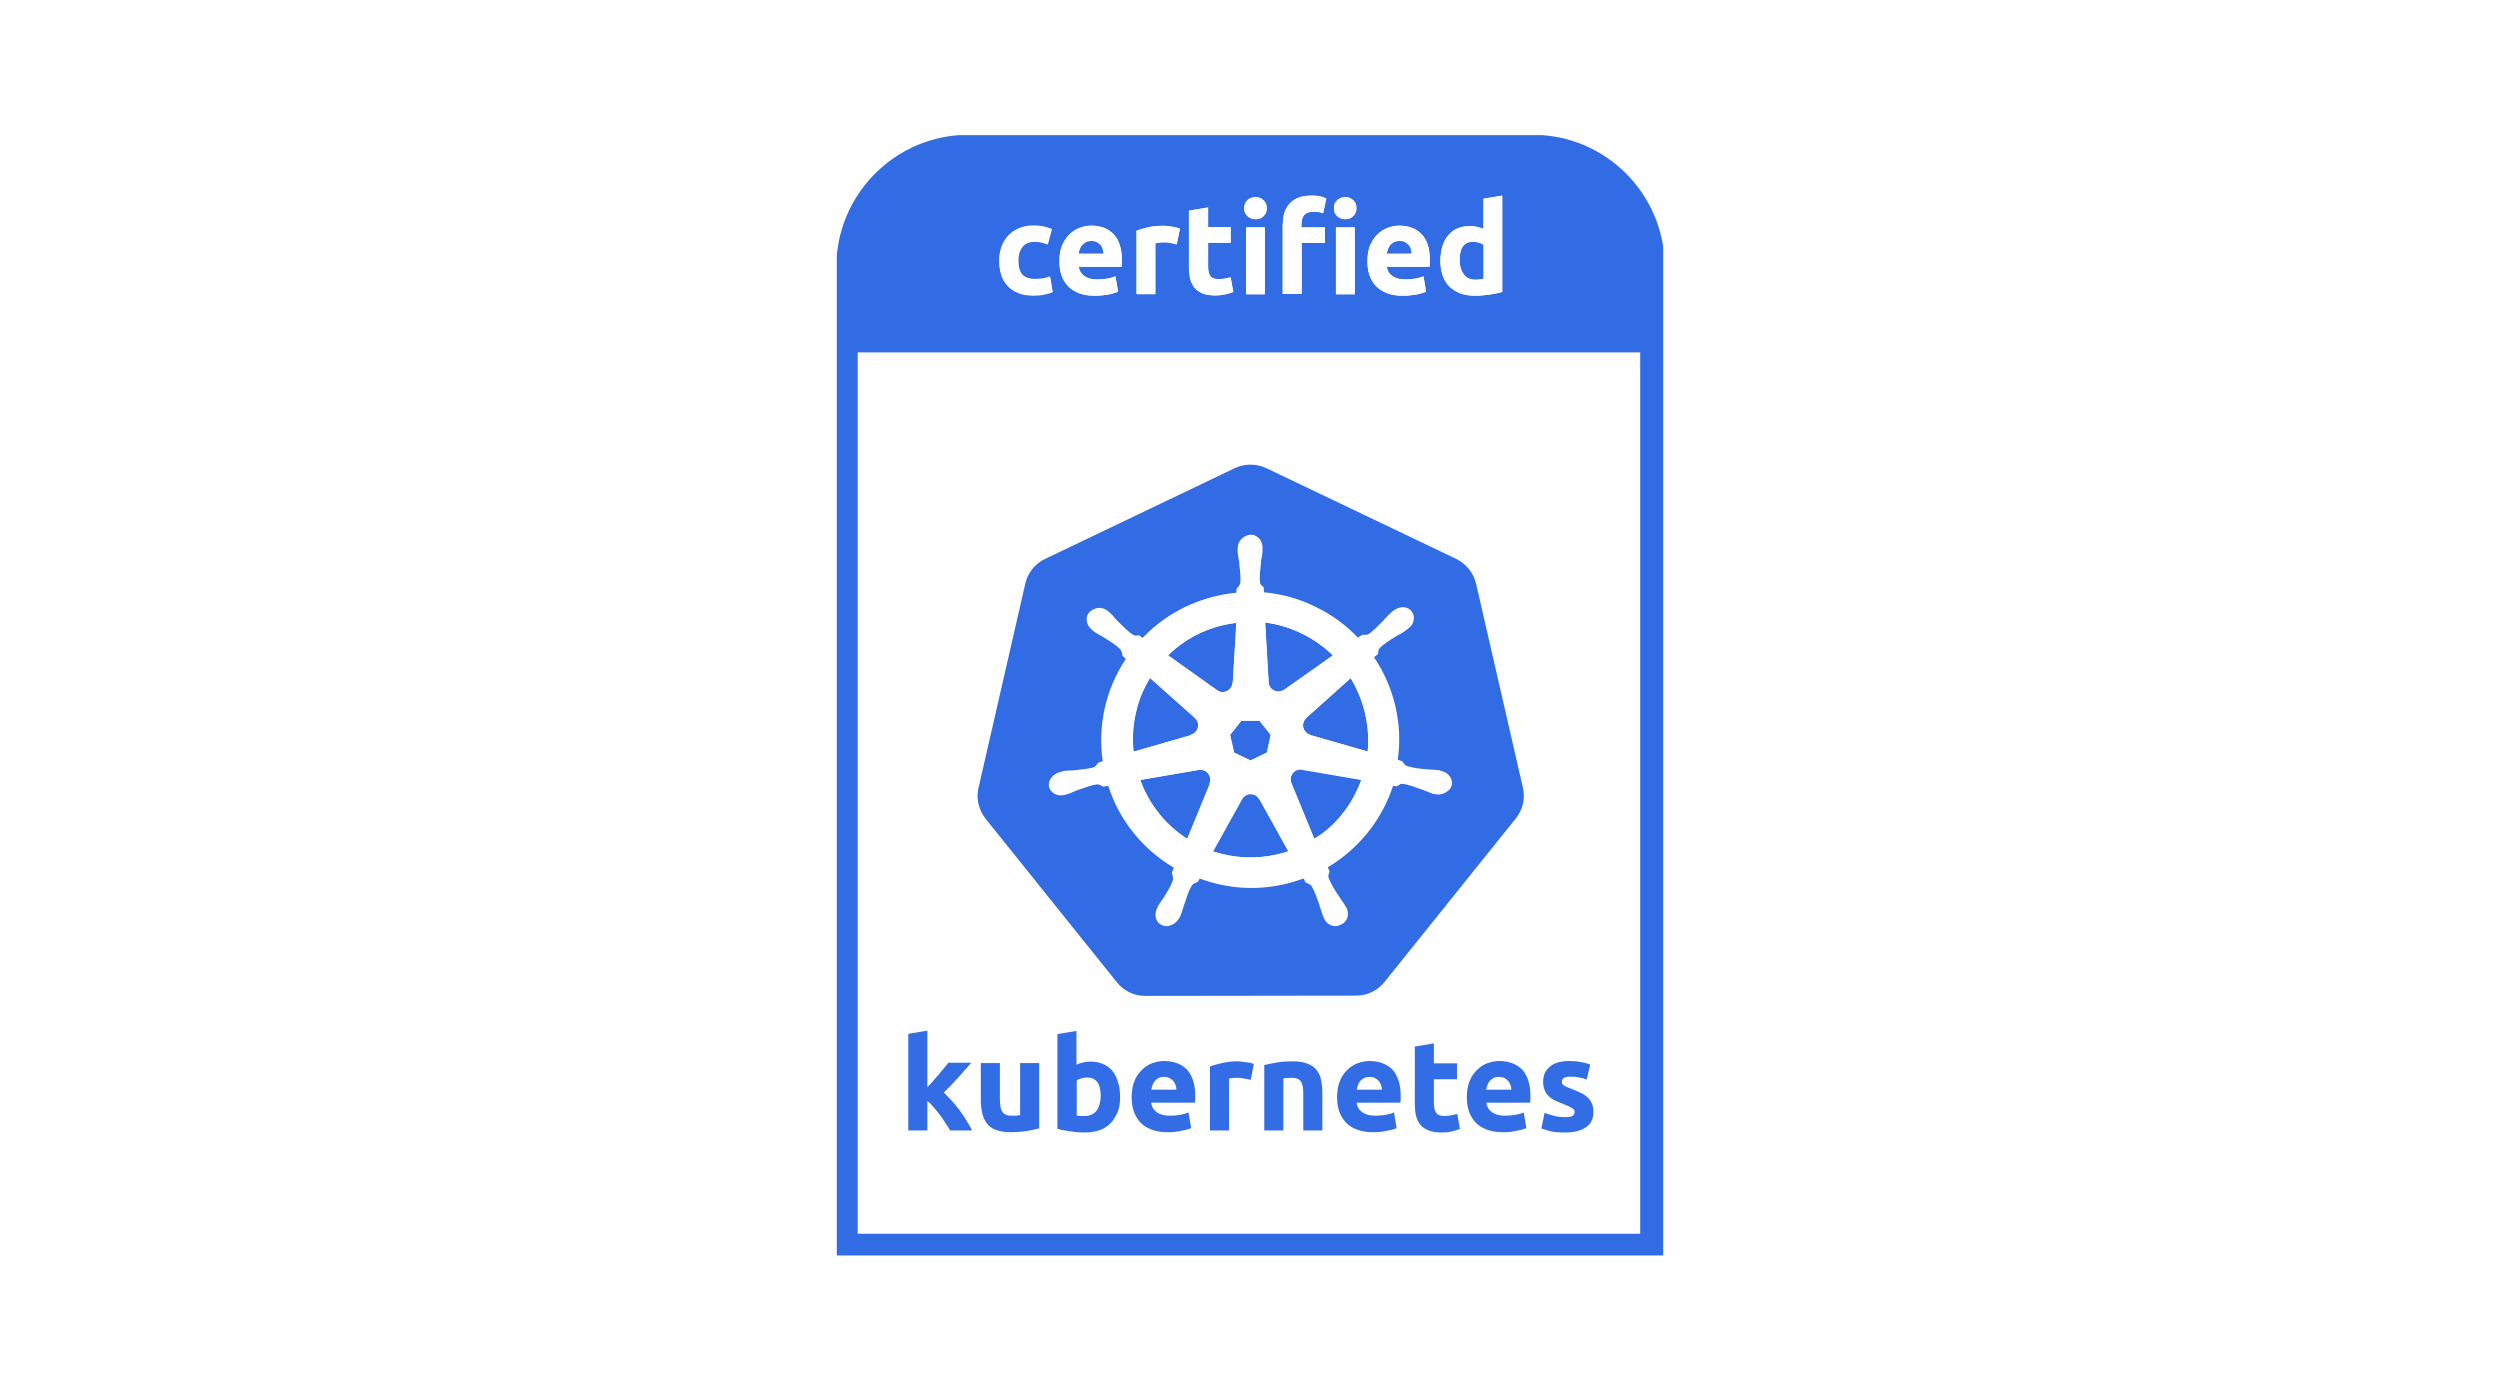
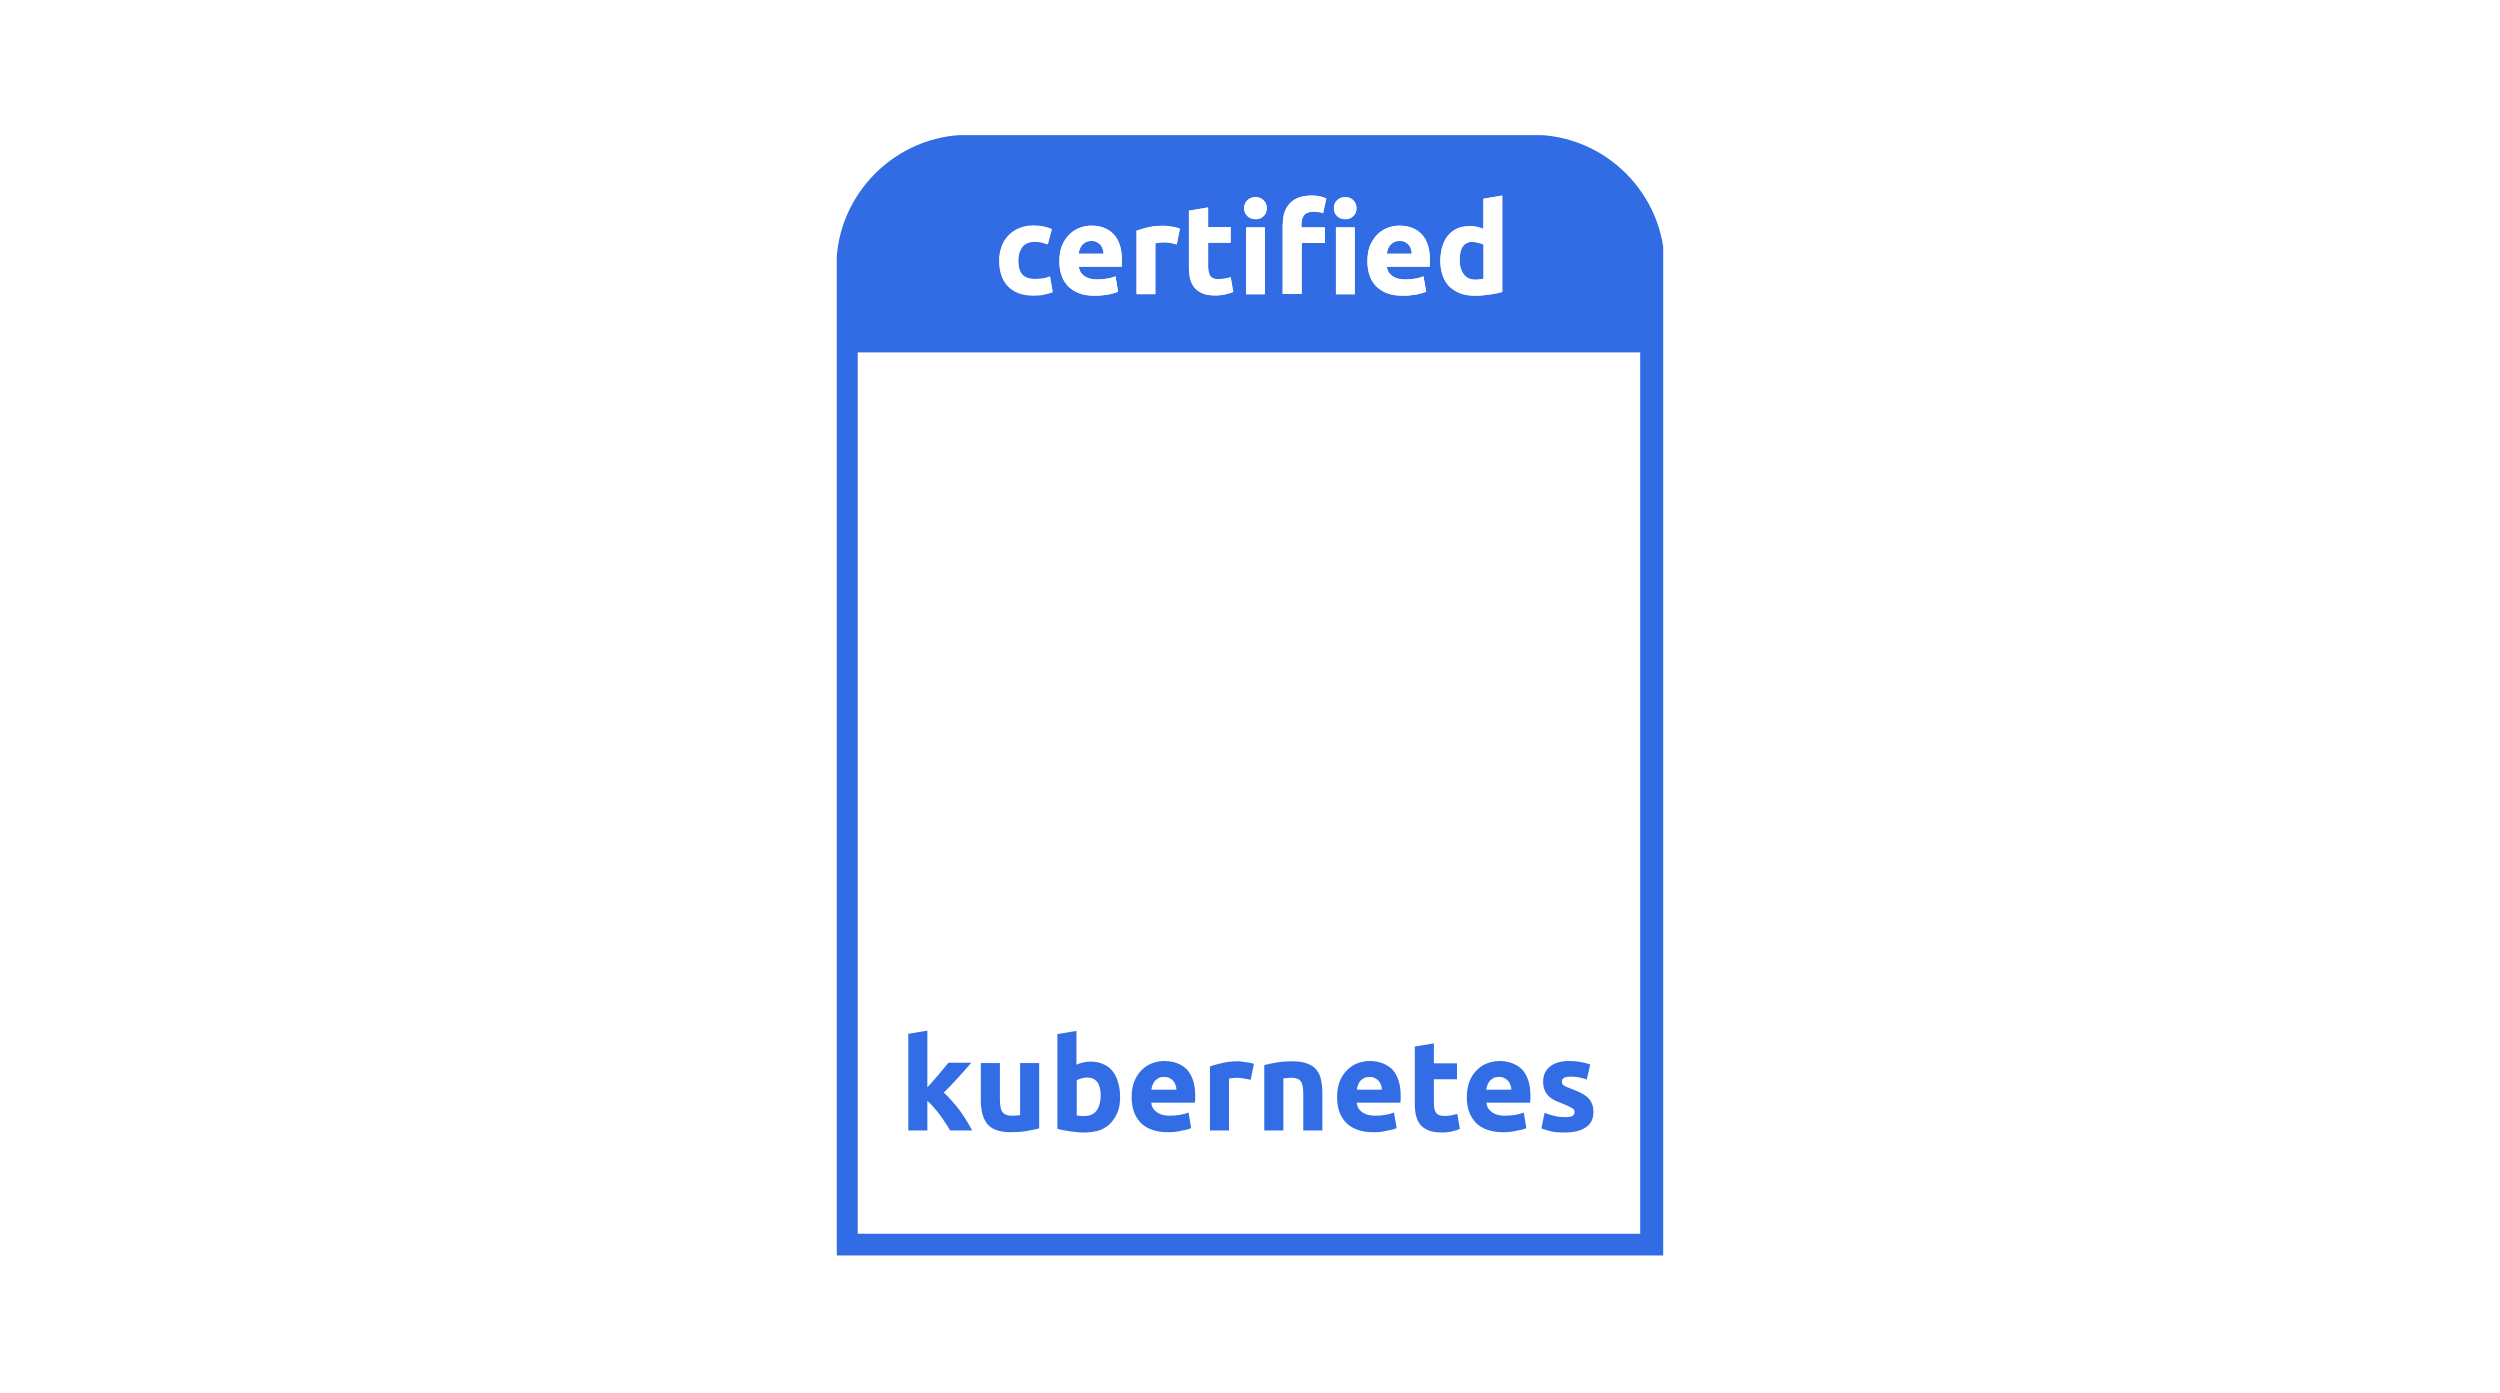
<svg xmlns="http://www.w3.org/2000/svg" width="962" height="536" viewBox="0 0 962 536" fill="none">
  <rect width="962" height="536" fill="white" />
  <g clip-path="url(#clip0_27_729)">
-     <path d="M451.58 415.96C451.247 415.515 450.691 415.069 450.135 414.846C449.579 414.512 448.912 414.401 448.022 414.401C447.244 414.401 446.465 414.512 445.91 414.846C445.354 415.069 444.798 415.515 444.464 415.96C444.019 416.405 443.797 416.962 443.575 417.63C443.352 418.187 443.241 418.855 443.13 419.411H452.914C452.914 418.743 452.803 418.187 452.581 417.63C452.247 416.962 452.025 416.405 451.58 415.96ZM418.224 414.624C417.445 414.624 416.667 414.735 416 414.958C415.221 415.181 414.665 415.403 414.221 415.737V429.209C414.554 429.321 414.999 429.321 415.555 429.432H417.334C419.335 429.432 420.892 428.764 421.893 427.317C422.893 425.869 423.449 424.088 423.449 421.861C423.449 417.073 421.782 414.624 418.224 414.624ZM530.635 415.96C530.302 415.515 529.746 415.069 529.19 414.846C528.634 414.512 527.967 414.401 527.077 414.401C526.299 414.401 525.521 414.512 524.965 414.846C524.409 415.069 523.853 415.515 523.519 415.96C523.075 416.405 522.852 416.962 522.63 417.63C522.407 418.187 522.296 418.855 522.185 419.411H531.97C531.97 418.743 531.858 418.187 531.636 417.63C531.303 416.962 530.969 416.405 530.635 415.96ZM580.448 415.96C580.114 415.515 579.558 415.069 579.003 414.846C578.447 414.512 577.779 414.401 576.89 414.401C576.112 414.401 575.333 414.512 574.777 414.846C574.221 415.069 573.665 415.515 573.332 415.96C572.887 416.405 572.665 416.962 572.442 417.63C572.22 418.187 572.109 418.855 571.998 419.411H581.782C581.782 418.743 581.671 418.187 581.449 417.63C581.226 416.962 580.893 416.405 580.448 415.96Z" fill="white" />
    <path d="M330.051 135.605V474.748H631.15V135.605H330.051ZM429.787 377.882L379.196 314.863C378.863 314.529 378.64 314.084 378.418 313.75C376.417 310.632 375.638 306.735 376.528 303.061L394.54 224.566C395.541 220.447 398.321 216.995 402.101 215.102L475.152 180.142C476.82 179.362 478.599 178.917 480.489 178.805C482.824 178.694 485.159 179.139 487.272 180.142L560.434 215.102C564.214 216.884 567.105 220.447 567.995 224.566L586.007 303.172C587.008 307.292 586.007 311.634 583.339 314.975L532.748 377.993C530.079 381.333 526.077 383.226 521.851 383.226H440.684C436.458 383.115 432.344 381.222 429.787 377.882ZM365.742 434.999C365.186 434.109 364.63 433.218 363.963 432.216C363.296 431.102 362.629 430.1 361.851 429.098C361.072 427.985 360.294 426.983 359.405 426.092C358.626 425.09 357.737 424.311 356.958 423.643V434.999H349.62V397.7L356.958 396.476V418.298C357.737 417.519 358.404 416.628 359.182 415.849C359.961 414.958 360.739 414.179 361.406 413.288C362.184 412.397 362.851 411.618 363.407 410.838C364.075 410.059 364.63 409.391 365.075 408.834H373.859C372.08 410.838 370.412 412.731 368.744 414.624C367.077 416.405 365.298 418.298 363.296 420.302C364.297 421.193 365.298 422.306 366.41 423.531C367.521 424.756 368.522 425.981 369.523 427.317C370.524 428.653 371.413 429.989 372.191 431.325C372.97 432.661 373.748 433.886 374.304 434.999H365.742ZM399.877 434.109C398.654 434.443 396.986 434.777 394.985 435.111C392.984 435.445 390.871 435.556 388.758 435.556C386.535 435.556 384.644 435.222 383.199 434.665C381.754 434.109 380.642 433.218 379.752 432.216C378.863 431.102 378.307 429.878 377.973 428.319C377.64 426.871 377.417 425.201 377.417 423.42V408.946H384.756V422.529C384.756 424.867 385.089 426.649 385.645 427.651C386.201 428.653 387.424 429.21 389.203 429.21H390.871C391.427 429.098 391.983 429.098 392.428 428.987V408.834H399.766V434.109H399.877ZM430.121 427.651C429.565 429.321 428.675 430.768 427.452 431.993C426.34 433.218 424.895 434.109 423.227 434.777C421.559 435.445 419.669 435.667 417.445 435.667C416.556 435.667 415.666 435.667 414.665 435.556C413.665 435.445 412.775 435.445 411.775 435.222C410.885 435.111 409.996 434.888 409.106 434.777C408.217 434.554 407.438 434.331 406.882 434.22V397.812L414.221 396.587V409.614C414.999 409.28 415.889 408.946 416.778 408.723C417.668 408.5 418.668 408.389 419.669 408.389C421.559 408.389 423.116 408.723 424.561 409.391C426.007 410.059 427.119 410.95 428.119 412.063C429.12 413.288 429.787 414.735 430.343 416.405C430.788 418.076 431.121 419.857 431.121 421.972C431.01 424.088 430.677 425.981 430.121 427.651ZM459.808 423.086C459.808 423.531 459.697 423.977 459.697 424.422H442.907C443.019 425.981 443.797 427.094 445.02 428.096C446.243 428.987 447.911 429.432 450.024 429.432C451.358 429.432 452.692 429.321 454.026 429.098C455.361 428.876 456.472 428.542 457.251 428.208L458.251 434.22C457.807 434.443 457.362 434.665 456.695 434.777C456.028 434.999 455.249 435.111 454.471 435.222C453.693 435.333 452.803 435.556 451.914 435.667C451.024 435.779 450.024 435.779 449.134 435.779C446.799 435.779 444.798 435.445 443.019 434.777C441.351 434.109 439.905 433.106 438.682 431.993C437.57 430.768 436.681 429.321 436.125 427.651C435.569 425.981 435.347 424.199 435.347 422.306C435.347 419.968 435.68 417.964 436.347 416.294C437.126 414.513 438.015 413.065 439.127 411.952C440.239 410.838 441.573 409.948 443.13 409.28C444.686 408.723 446.243 408.389 447.8 408.389C451.469 408.389 454.471 409.502 456.584 411.841C458.696 414.067 459.808 417.408 459.808 421.861C459.919 422.084 459.919 422.529 459.808 423.086ZM481.268 415.515C480.6 415.403 479.822 415.181 478.933 415.069C478.043 414.847 477.042 414.735 476.042 414.735C475.597 414.735 475.041 414.735 474.374 414.847C473.707 414.958 473.262 414.958 472.928 415.069V434.999H465.59V410.282C466.924 409.836 468.481 409.391 470.26 408.946C472.039 408.5 474.04 408.278 476.264 408.278C476.709 408.278 477.154 408.278 477.71 408.389C478.265 408.389 478.821 408.5 479.377 408.612C479.933 408.723 480.489 408.723 481.045 408.946C481.601 409.057 482.046 409.168 482.491 409.391L481.268 415.515ZM508.954 434.999H501.615V421.193C501.615 418.855 501.282 417.073 500.726 416.183C500.058 415.181 498.947 414.735 497.168 414.735C496.612 414.735 496.056 414.735 495.5 414.847C494.944 414.847 494.388 414.958 493.943 414.958V434.999H486.605V409.836C487.828 409.502 489.496 409.168 491.497 408.834C493.498 408.5 495.611 408.389 497.724 408.389C499.947 408.389 501.726 408.723 503.172 409.28C504.617 409.836 505.84 410.616 506.73 411.729C507.619 412.843 508.175 414.067 508.509 415.515C508.842 416.962 509.065 418.632 509.065 420.414V434.999H508.954ZM538.863 423.086C538.863 423.531 538.752 423.977 538.752 424.422H521.963C522.074 425.981 522.852 427.094 524.075 428.096C525.298 428.987 526.966 429.432 529.079 429.432C530.413 429.432 531.747 429.321 533.082 429.098C534.416 428.876 535.528 428.542 536.306 428.208L537.307 434.22C536.862 434.443 536.417 434.665 535.75 434.777C535.083 434.999 534.305 435.111 533.526 435.222C532.748 435.333 531.858 435.556 530.969 435.667C530.079 435.779 529.079 435.779 528.189 435.779C525.854 435.779 523.853 435.445 522.074 434.777C520.406 434.109 518.961 433.106 517.737 431.993C516.626 430.768 515.736 429.321 515.18 427.651C514.624 425.981 514.402 424.199 514.402 422.306C514.402 419.968 514.735 417.964 515.403 416.294C516.181 414.513 517.07 413.065 518.182 411.952C519.294 410.838 520.628 409.948 522.185 409.28C523.742 408.723 525.298 408.389 526.855 408.389C530.524 408.389 533.526 409.502 535.639 411.841C537.751 414.067 538.863 417.408 538.863 421.861V423.086ZM558.655 435.222C557.543 435.445 556.209 435.667 554.652 435.667C552.651 435.667 550.983 435.445 549.649 434.888C548.314 434.331 547.314 433.552 546.424 432.661C545.646 431.659 545.09 430.434 544.756 429.098C544.423 427.762 544.312 426.203 544.312 424.533V402.599L551.65 401.375V409.057H560.545V415.181H551.65V424.311C551.65 425.869 551.872 427.094 552.428 427.985C552.984 428.876 554.096 429.321 555.764 429.321C556.542 429.321 557.321 429.21 558.21 429.098C559.1 428.987 559.878 428.764 560.545 428.43L561.546 434.22C560.768 434.665 559.767 434.999 558.655 435.222ZM588.787 423.086C588.787 423.531 588.676 423.977 588.676 424.422H571.886C571.998 425.981 572.776 427.094 573.999 428.096C575.222 428.987 576.89 429.432 579.003 429.432C580.337 429.432 581.671 429.321 583.005 429.098C584.34 428.876 585.451 428.542 586.23 428.208L587.23 434.22C586.786 434.443 586.341 434.665 585.674 434.777C585.007 434.999 584.228 435.111 583.45 435.222C582.672 435.333 581.782 435.556 580.893 435.667C580.003 435.779 579.003 435.779 578.113 435.779C575.778 435.779 573.777 435.445 571.998 434.777C570.33 434.109 568.884 433.106 567.661 431.993C566.549 430.768 565.66 429.321 565.104 427.651C564.548 425.981 564.326 424.199 564.326 422.306C564.326 419.968 564.659 417.964 565.326 416.294C566.105 414.513 566.994 413.065 568.106 411.952C569.218 410.838 570.552 409.948 572.109 409.28C573.665 408.723 575.222 408.389 576.779 408.389C580.448 408.389 583.45 409.502 585.563 411.841C587.675 414.067 588.787 417.408 588.787 421.861V423.086ZM610.135 433.775C608.245 435.111 605.465 435.779 602.019 435.779C599.684 435.779 597.793 435.556 596.237 435.222C594.68 434.777 593.679 434.443 593.012 434.22L594.235 428.208C595.458 428.653 596.793 429.098 598.127 429.432C599.461 429.655 600.796 429.878 602.019 429.878C603.353 429.878 604.354 429.766 604.91 429.432C605.465 429.098 605.799 428.653 605.799 427.873C605.799 427.317 605.465 426.76 604.687 426.315C603.909 425.869 602.908 425.313 601.351 424.756C600.24 424.311 599.128 423.865 598.127 423.42C597.237 422.975 596.459 422.418 595.792 421.75C595.125 421.082 594.569 420.302 594.235 419.412C593.902 418.521 593.679 417.408 593.679 416.183C593.679 413.733 594.569 411.84 596.348 410.393C598.127 408.946 600.684 408.278 603.798 408.278C605.354 408.278 606.911 408.389 608.356 408.723C609.802 408.946 610.914 409.28 611.803 409.614L610.469 415.403C609.579 415.069 608.69 414.847 607.689 414.624C606.689 414.401 605.577 414.29 604.354 414.29C602.019 414.29 600.907 414.958 600.907 416.183C600.907 416.517 600.907 416.739 601.018 416.962C601.129 417.185 601.351 417.408 601.574 417.63C601.907 417.853 602.241 418.076 602.797 418.298C603.353 418.521 604.02 418.744 604.798 419.078C606.466 419.634 607.8 420.302 608.801 420.859C609.913 421.416 610.691 422.084 611.247 422.752C611.914 423.42 612.359 424.199 612.582 424.979C612.804 425.758 613.026 426.76 613.026 427.873C613.026 430.434 612.026 432.438 610.135 433.775Z" fill="white" />
    <path d="M568.217 107.325C568.884 107.325 569.44 107.325 569.996 107.214C570.552 107.214 570.996 107.102 571.33 106.991V93.853C570.885 93.519 570.329 93.296 569.551 93.073C568.773 92.851 568.105 92.739 567.327 92.739C563.88 92.739 562.212 95.077 562.212 99.754C562.212 101.981 562.768 103.762 563.769 105.209C564.659 106.545 566.215 107.325 568.217 107.325ZM423.782 95.634C423.56 95.077 423.338 94.521 423.004 94.075C422.67 93.63 422.115 93.296 421.559 92.962C421.003 92.628 420.336 92.517 419.446 92.517C418.668 92.517 417.889 92.628 417.333 92.962C416.777 93.185 416.222 93.63 415.888 94.075C415.443 94.521 415.221 95.077 414.998 95.634C414.776 96.191 414.665 96.859 414.554 97.416H424.116C424.005 96.859 423.894 96.191 423.782 95.634ZM543.088 95.634C542.866 95.077 542.643 94.521 542.31 94.075C541.976 93.63 541.42 93.296 540.864 92.962C540.308 92.628 539.641 92.517 538.752 92.517C537.973 92.517 537.195 92.628 536.639 92.962C536.083 93.185 535.527 93.63 535.194 94.075C534.749 94.521 534.526 95.077 534.304 95.634C534.082 96.191 533.971 96.859 533.859 97.416H543.422C543.31 96.859 543.199 96.191 543.088 95.634Z" fill="#326CE5" />
    <path d="M386.979 109.663C388.09 110.888 389.425 111.779 391.093 112.558C392.76 113.226 394.762 113.56 397.097 113.56C398.653 113.56 399.988 113.449 401.322 113.115C402.545 112.892 403.657 112.558 404.435 112.224L403.434 106.323C402.545 106.657 401.655 106.991 400.655 107.102C399.654 107.214 398.653 107.325 397.875 107.325C395.429 107.325 393.65 106.657 392.649 105.432C391.648 104.208 391.204 102.426 391.204 100.088C391.204 97.861 391.76 96.191 392.76 94.855C393.761 93.519 395.429 92.851 397.541 92.851C398.542 92.851 399.432 92.962 400.321 93.185C401.099 93.407 401.878 93.63 402.545 93.853L404.102 88.063C402.99 87.618 401.878 87.284 400.766 87.061C399.654 86.838 398.431 86.727 396.986 86.727C394.873 86.727 393.094 87.061 391.426 87.841C389.758 88.509 388.424 89.511 387.312 90.735C386.2 91.96 385.311 93.407 384.755 95.078C384.199 96.748 383.865 98.418 383.865 100.311C383.865 102.203 384.088 103.985 384.644 105.655C385.088 106.991 385.867 108.438 386.979 109.663ZM410.328 109.663C411.44 110.888 412.886 111.779 414.553 112.447C416.221 113.115 418.223 113.449 420.558 113.449C421.447 113.449 422.337 113.449 423.337 113.337C424.227 113.226 425.116 113.115 425.895 113.003C426.673 112.892 427.451 112.669 428.118 112.447C428.786 112.224 429.341 112.001 429.675 111.89L428.674 105.989C427.896 106.323 426.784 106.657 425.561 106.88C424.227 107.102 423.004 107.214 421.669 107.214C419.557 107.214 417.889 106.768 416.666 105.878C415.443 104.987 414.776 103.762 414.553 102.315H431.009C431.009 101.869 431.12 101.424 431.12 100.979V99.643C431.12 95.3 430.12 92.071 428.007 89.845C425.895 87.618 423.004 86.504 419.334 86.504C417.778 86.504 416.221 86.838 414.776 87.395C413.33 87.952 411.996 88.843 410.884 89.956C409.772 91.069 408.883 92.517 408.104 94.187C407.437 95.857 407.104 97.861 407.104 100.199C407.104 102.092 407.326 103.874 407.882 105.432C408.327 107.102 409.216 108.55 410.328 109.663ZM414.887 95.634C415.109 95.078 415.443 94.521 415.776 94.076C416.221 93.63 416.666 93.296 417.222 92.962C417.778 92.74 418.556 92.517 419.334 92.517C420.224 92.517 420.891 92.628 421.447 92.962C422.003 93.296 422.448 93.63 422.893 94.076C423.226 94.521 423.56 95.078 423.671 95.634C423.893 96.191 424.004 96.859 424.004 97.416H414.442C414.553 96.859 414.776 96.191 414.887 95.634ZM444.018 93.185C444.352 93.073 444.797 92.962 445.464 92.962C446.131 92.851 446.687 92.851 447.132 92.851C448.132 92.851 449.133 92.962 449.911 93.073C450.801 93.296 451.579 93.407 452.246 93.63L453.469 87.618C453.025 87.507 452.58 87.284 452.024 87.172L450.356 86.838C449.8 86.727 449.244 86.727 448.688 86.616C448.132 86.616 447.688 86.504 447.243 86.504C445.019 86.504 443.129 86.727 441.35 87.061C439.571 87.507 438.014 87.952 436.791 88.397V112.669H444.018V93.185ZM459.14 110.331C459.918 111.333 460.919 112.001 462.253 112.558C463.588 113.115 465.144 113.337 467.146 113.337C468.702 113.337 470.037 113.226 471.148 112.892C472.26 112.669 473.15 112.335 474.039 112.001L473.039 106.323C472.372 106.546 471.593 106.768 470.815 106.88C470.037 106.991 469.147 107.102 468.369 107.102C466.701 107.102 465.7 106.657 465.144 105.766C464.588 104.876 464.366 103.651 464.366 102.092V93.185H473.039V87.172H464.366V79.601L457.139 80.826V102.426C457.139 104.096 457.25 105.544 457.583 106.991C457.806 108.216 458.362 109.441 459.14 110.331ZM478.932 87.172H486.159V112.892H478.932V87.172ZM482.49 84.055C483.713 84.055 484.713 83.721 485.492 82.942C486.381 82.162 486.826 81.16 486.826 79.824C486.826 78.488 486.381 77.486 485.492 76.707C484.602 75.927 483.602 75.593 482.49 75.593C481.267 75.593 480.266 75.927 479.488 76.707C478.598 77.486 478.153 78.488 478.153 79.824C478.153 81.16 478.598 82.162 479.488 82.942C480.377 83.721 481.378 84.055 482.49 84.055ZM517.069 84.055C518.293 84.055 519.293 83.721 520.072 82.942C520.961 82.162 521.406 81.16 521.406 79.824C521.406 78.488 520.961 77.486 520.072 76.707C519.182 75.927 518.181 75.593 517.069 75.593C515.958 75.593 514.846 75.927 514.067 76.707C513.178 77.486 512.733 78.488 512.733 79.824C512.733 81.16 513.178 82.162 514.067 82.942C514.846 83.721 515.846 84.055 517.069 84.055ZM513.4 87.172H520.627V112.892H513.4V87.172ZM500.28 93.185H509.286V87.172H500.28V85.948C500.28 85.28 500.391 84.612 500.502 84.055C500.613 83.498 500.947 82.942 501.281 82.496C501.614 82.051 502.059 81.717 502.726 81.494C503.282 81.271 504.06 81.16 504.95 81.16C505.617 81.16 506.284 81.16 506.84 81.271C507.507 81.383 508.063 81.494 508.619 81.717L509.842 76.038C509.175 75.816 508.508 75.482 507.618 75.259C506.729 75.036 505.617 74.925 504.283 74.925C500.613 74.925 497.834 75.927 495.944 77.82C494.053 79.824 493.164 82.385 493.164 85.725V112.781H500.391V93.185H500.28ZM529.634 109.663C530.746 110.888 532.191 111.779 533.859 112.447C535.527 113.115 537.528 113.449 539.863 113.449C540.753 113.449 541.642 113.449 542.643 113.337C543.532 113.226 544.422 113.115 545.2 113.003C545.979 112.892 546.757 112.669 547.424 112.447C548.091 112.224 548.647 112.001 548.981 111.89L547.98 105.989C547.202 106.323 546.09 106.657 544.867 106.88C543.532 107.102 542.309 107.214 540.975 107.214C538.862 107.214 537.195 106.768 535.972 105.878C534.748 104.987 534.081 103.762 533.859 102.315H550.204C550.204 101.869 550.315 101.424 550.315 100.979V99.643C550.315 95.3 549.203 92.071 547.202 89.845C545.089 87.618 542.198 86.504 538.529 86.504C536.972 86.504 535.416 86.838 533.97 87.395C532.525 87.952 531.19 88.843 530.079 89.956C528.967 91.069 528.077 92.517 527.299 94.187C526.632 95.857 526.298 97.861 526.298 100.199C526.298 102.092 526.52 103.874 527.076 105.432C527.632 107.102 528.522 108.55 529.634 109.663ZM534.193 95.634C534.415 95.078 534.748 94.521 535.082 94.076C535.527 93.63 535.972 93.296 536.527 92.962C537.083 92.74 537.862 92.517 538.64 92.517C539.53 92.517 540.197 92.628 540.753 92.962C541.309 93.296 541.753 93.63 542.198 94.076C542.532 94.521 542.865 95.078 542.976 95.634C543.199 96.191 543.31 96.859 543.31 97.416H533.748C533.859 96.859 533.97 96.191 534.193 95.634ZM558.32 109.886C559.432 110.999 560.878 111.89 562.546 112.558C564.214 113.226 566.104 113.449 568.216 113.449C569.106 113.449 569.995 113.449 570.996 113.337C571.997 113.226 572.886 113.115 573.776 113.003C574.665 112.892 575.555 112.669 576.444 112.558C577.334 112.335 578.001 112.224 578.668 112.001V74.925L571.441 76.15V87.729C570.662 87.395 569.773 87.061 568.995 86.95C568.216 86.727 567.327 86.616 566.326 86.616C564.547 86.616 562.879 86.95 561.434 87.507C559.988 88.174 558.876 89.065 557.876 90.179C556.875 91.403 556.208 92.74 555.652 94.41C555.096 96.08 554.874 97.972 554.874 100.088C554.874 102.092 555.207 103.985 555.763 105.655C556.319 107.325 557.097 108.772 558.32 109.886ZM567.327 92.74C568.105 92.74 568.772 92.851 569.551 93.073C570.329 93.296 570.885 93.519 571.33 93.853V107.102C570.996 107.214 570.551 107.214 569.995 107.325C569.439 107.325 568.883 107.436 568.216 107.436C566.215 107.436 564.769 106.768 563.769 105.432C562.768 104.096 562.212 102.315 562.212 99.977C562.212 95.078 563.88 92.74 567.327 92.74Z" fill="white" />
-     <path d="M516.736 312.859C519.85 308.962 522.185 304.62 523.853 299.943L501.17 296.046C500.836 295.935 500.614 295.935 500.281 295.935C499.725 295.935 499.28 296.046 498.835 296.269C496.945 297.16 496.167 299.387 496.945 301.279L505.729 322.657C509.954 320.207 513.734 316.867 516.736 312.859ZM456.806 322.768L465.478 301.613L465.367 301.502C465.701 300.723 465.812 299.943 465.59 299.164C465.145 297.383 463.699 296.158 461.92 296.158C461.698 296.158 461.476 296.158 461.253 296.269L438.682 300.055C440.35 304.731 442.796 309.185 446.02 313.081C449.022 316.867 452.692 320.096 456.806 322.768ZM449.467 252.178L468.258 265.539C468.925 265.985 469.704 266.319 470.482 266.319C472.483 266.319 474.262 264.76 474.262 262.644H474.374L475.708 239.708C474.151 239.931 472.595 240.154 471.038 240.488C462.921 242.269 455.36 246.277 449.467 252.178ZM500.948 243.717C496.5 241.601 491.719 240.154 486.827 239.486L488.161 262.422C488.161 263.201 488.495 263.98 488.939 264.648C490.274 266.207 492.497 266.541 494.165 265.317H494.276L512.956 252.067C509.398 248.727 505.284 245.943 500.948 243.717ZM501.504 278.232C501.059 280.236 502.282 282.24 504.172 282.797V282.908L526.299 289.255C526.743 284.356 526.41 279.457 525.298 274.669C524.186 269.77 522.296 265.205 519.739 260.974L502.727 276.228C502.171 276.673 501.726 277.453 501.504 278.232ZM491.385 328.892C492.942 328.558 494.388 328.112 495.833 327.667L484.714 307.626H484.603C484.269 306.958 483.602 306.401 482.935 305.956C482.379 305.733 481.823 305.622 481.267 305.622H481.156C479.822 305.622 478.599 306.401 477.932 307.626L466.813 327.667C474.707 330.228 483.157 330.673 491.385 328.892ZM442.574 260.863C440.016 265.094 438.126 269.547 437.125 274.335C436.013 279.234 435.68 284.244 436.236 289.255L458.251 282.908V282.797C459.029 282.574 459.697 282.129 460.253 281.461C461.476 279.902 461.364 277.564 459.808 276.228V276.117L442.574 260.863ZM477.709 277.341L473.373 282.797L474.929 289.589L481.267 292.706L487.494 289.589L489.05 282.797L484.714 277.341H477.709Z" fill="#326CE5" />
-     <path d="M521.851 383.115C526.076 383.115 530.079 381.222 532.747 377.882L583.338 314.863C586.007 311.523 587.007 307.181 586.007 303.061L567.994 224.566C566.993 220.447 564.214 216.995 560.433 215.102L487.271 180.141C485.158 179.139 482.823 178.694 480.488 178.805C478.598 178.917 476.819 179.362 475.151 180.141L402.1 215.102C398.32 216.884 395.429 220.447 394.539 224.566L376.527 303.172C375.637 306.847 376.416 310.632 378.417 313.861C378.639 314.195 378.973 314.64 379.195 314.974L429.786 377.993C432.455 381.333 436.458 383.226 440.683 383.226L521.851 383.115ZM451.579 335.461L452.358 333.568C440.349 326.442 431.454 315.197 427.118 302.059L425.228 302.393C425.116 302.393 425.116 302.282 425.005 302.282C424.449 301.948 423.56 301.391 422.67 301.502C420.335 301.836 418 302.727 415.221 303.729H415.109C414.665 303.952 414.22 304.063 413.775 304.286C412.886 304.62 412.107 304.954 411.107 305.288C410.884 305.399 410.551 305.399 410.328 305.51C410.217 305.51 410.106 305.51 409.995 305.622C407.437 306.178 404.88 304.731 404.324 302.393C403.768 300.055 405.436 297.605 408.104 297.049C408.216 297.049 408.327 297.049 408.438 296.937C408.772 296.826 408.994 296.826 409.216 296.715C410.217 296.492 411.107 296.492 411.996 296.492C412.441 296.492 412.886 296.492 413.442 296.381H413.553C416.555 296.047 419.112 295.824 421.336 295.156C422.003 294.933 422.559 294.154 423.004 293.486L423.226 293.263L425.005 292.706C423.004 278.9 426.228 264.871 433.9 253.181L432.566 251.956V251.733C432.455 251.065 432.344 250.063 431.676 249.395C430.009 247.725 427.785 246.389 425.228 244.83C424.783 244.607 424.338 244.385 424.004 244.162C423.226 243.717 422.448 243.383 421.669 242.715C421.447 242.603 421.225 242.381 421.002 242.158C420.891 242.047 420.78 242.047 420.78 241.935C419.779 241.156 419.112 240.042 418.89 238.818C418.667 237.593 419.001 236.368 419.668 235.477C420.446 234.475 421.669 233.919 423.004 233.919H423.115C424.227 233.919 425.339 234.364 426.228 235.032C426.339 235.143 426.451 235.143 426.451 235.255C426.673 235.477 427.007 235.7 427.118 235.811C427.896 236.48 428.452 237.148 429.008 237.816C429.342 238.15 429.564 238.484 429.897 238.818L430.009 238.929C432.121 241.044 433.9 242.826 435.79 244.162C436.68 244.719 437.347 244.607 438.014 244.496H438.348C438.57 244.719 439.46 245.275 439.904 245.609C447.576 237.37 457.472 231.803 468.48 229.242C471.037 228.686 473.706 228.24 476.374 228.018L476.486 226.236C477.042 225.68 477.709 224.9 477.931 224.009C478.153 221.671 477.82 219.11 477.486 216.104V215.993C477.375 215.548 477.375 215.102 477.264 214.657C477.042 213.766 476.93 212.875 476.93 211.873V210.649C476.93 207.976 478.932 205.75 481.378 205.75C483.824 205.75 485.825 207.976 485.825 210.649V211.873C485.825 212.875 485.603 213.766 485.492 214.657C485.381 215.102 485.269 215.548 485.269 215.993V216.216C484.936 219.11 484.602 221.671 484.825 223.898C484.936 224.9 485.492 225.345 486.048 225.791L486.27 226.014C486.27 226.348 486.381 227.35 486.381 227.906C493.275 228.574 499.946 230.356 506.173 233.473C512.4 236.48 517.959 240.488 522.629 245.498L524.297 244.273H524.519C525.186 244.273 526.187 244.385 526.965 243.939C528.855 242.603 530.635 240.822 532.747 238.706L532.858 238.595C533.192 238.261 533.525 237.927 533.748 237.593C534.304 236.925 534.971 236.257 535.749 235.589C535.972 235.477 536.194 235.255 536.416 235.032C536.528 234.921 536.639 234.921 536.639 234.809C538.751 233.139 541.753 233.251 543.199 235.255C544.755 237.148 544.2 240.042 542.087 241.712C541.976 241.824 541.865 241.824 541.753 241.935C541.531 242.158 541.309 242.269 541.086 242.492C540.308 243.049 539.53 243.494 538.751 243.939C538.307 244.162 537.973 244.385 537.528 244.607C534.971 246.166 532.747 247.614 531.079 249.172C530.412 249.952 530.301 250.62 530.301 251.288V251.622C530.19 251.733 529.967 251.956 529.634 252.178C529.3 252.401 528.967 252.735 528.744 252.958C532.636 258.748 535.416 265.094 536.972 271.886C538.529 278.677 538.862 285.469 537.862 292.372L539.641 292.929C539.641 292.929 539.752 293.04 539.752 293.152C540.086 293.708 540.641 294.599 541.531 294.822C543.755 295.49 546.312 295.824 549.314 296.047H549.425C549.87 296.047 550.426 296.158 550.871 296.158C551.76 296.158 552.65 296.269 553.651 296.381C553.873 296.381 554.207 296.492 554.429 296.603C554.651 296.603 554.762 296.715 554.874 296.715C557.431 297.383 559.099 299.721 558.654 302.059C558.098 304.397 555.541 305.844 552.983 305.288C552.872 305.288 552.761 305.176 552.539 305.176C552.316 305.176 551.983 305.065 551.872 305.065C550.871 304.842 550.093 304.508 549.314 304.063C548.869 303.84 548.425 303.729 547.98 303.506H547.869C545.089 302.504 542.643 301.614 540.419 301.28H540.197C539.307 301.28 538.862 301.614 538.307 302.059C538.195 302.17 538.084 302.17 538.084 302.282C537.751 302.17 536.861 302.059 536.194 301.948C534.081 308.517 530.857 314.64 526.521 320.096C522.184 325.552 516.958 330.117 510.954 333.68C511.065 333.791 511.065 334.014 511.176 334.236C511.399 334.682 511.51 335.238 511.621 335.35C511.621 335.461 511.51 335.572 511.51 335.684C511.288 336.352 510.954 337.02 511.288 337.91C512.177 340.137 513.511 342.364 515.179 344.814C515.402 345.259 515.735 345.593 515.958 345.927C516.514 346.706 516.958 347.374 517.514 348.265C517.625 348.488 517.737 348.822 517.959 349.044C518.07 349.156 518.07 349.267 518.181 349.378C519.293 351.828 518.515 354.611 516.291 355.614C515.179 356.17 513.956 356.17 512.844 355.725C511.732 355.28 510.732 354.389 510.176 353.164C510.176 353.053 510.065 352.941 510.065 352.83C509.953 352.496 509.731 352.273 509.731 352.051C509.286 351.16 509.064 350.269 508.842 349.378C508.73 348.933 508.619 348.488 508.397 348.042V347.931C507.396 345.148 506.618 342.698 505.395 340.694C504.839 339.803 504.172 339.692 503.504 339.469C503.393 339.469 503.282 339.358 503.171 339.358C503.06 339.247 502.949 338.913 502.726 338.578C502.504 338.244 502.393 337.91 502.281 337.688C499.835 338.578 497.278 339.358 494.832 339.915C483.824 342.364 472.483 341.585 461.92 337.576L460.919 339.358C460.252 339.581 459.474 339.692 459.029 340.249C457.917 341.585 457.25 343.477 456.583 345.482C456.249 346.372 456.027 347.263 455.693 348.042C455.582 348.488 455.471 348.933 455.249 349.378C455.026 350.269 454.804 351.049 454.359 352.051C454.248 352.273 454.137 352.496 454.025 352.83C453.914 352.941 453.914 353.053 453.803 353.164C452.914 354.945 451.246 356.059 449.467 356.059C448.911 356.059 448.244 355.948 447.688 355.614C445.575 354.611 444.686 351.717 445.797 349.378C445.909 349.267 445.909 349.156 446.02 348.933C446.131 348.71 446.242 348.376 446.353 348.154C446.798 347.263 447.354 346.595 447.91 345.816C448.132 345.482 448.466 345.036 448.688 344.702C450.467 342.03 451.802 339.692 452.691 337.576C452.135 337.131 451.802 336.129 451.579 335.461Z" fill="#326CE5" />
    <path d="M448.021 345.036C447.799 345.481 447.465 345.815 447.243 346.15C446.687 346.929 446.242 347.597 445.686 348.488C445.575 348.71 445.464 348.933 445.352 349.267C445.241 349.378 445.241 349.601 445.13 349.712C444.018 352.162 444.797 354.945 447.02 355.947C447.576 356.17 448.132 356.393 448.799 356.393C450.578 356.393 452.246 355.279 453.136 353.498C453.136 353.387 453.247 353.275 453.358 353.164C453.469 352.941 453.58 352.607 453.692 352.385C454.136 351.494 454.359 350.603 454.581 349.712C454.692 349.267 454.804 348.822 455.026 348.376C455.359 347.486 455.693 346.595 455.915 345.815C456.583 343.811 457.25 341.919 458.362 340.582C458.806 340.026 459.473 339.914 460.252 339.692L461.252 337.91C471.815 341.919 483.157 342.809 494.164 340.248C496.722 339.692 499.168 338.912 501.614 338.022C501.725 338.244 501.948 338.578 502.059 338.912C502.281 339.246 502.392 339.58 502.504 339.692C502.615 339.692 502.726 339.803 502.837 339.803C503.504 340.026 504.171 340.248 504.727 341.028C505.95 343.032 506.729 345.481 507.729 348.265V348.376C507.841 348.822 507.952 349.267 508.174 349.712C508.397 350.603 508.619 351.382 509.064 352.385C509.175 352.607 509.286 352.941 509.397 353.164C509.397 353.275 509.508 353.387 509.508 353.498C510.064 354.723 511.065 355.613 512.177 356.059C513.289 356.504 514.512 356.504 515.624 355.947C517.736 354.945 518.626 352.051 517.514 349.712C517.514 349.601 517.403 349.49 517.292 349.378C517.18 349.044 517.069 348.822 516.847 348.599C516.402 347.708 515.846 347.04 515.29 346.261C515.068 345.927 514.734 345.481 514.512 345.147C512.844 342.587 511.51 340.36 510.62 338.244C510.287 337.242 510.62 336.574 510.843 336.018C510.843 335.906 510.954 335.795 510.954 335.683C510.843 335.572 510.62 335.015 510.509 334.57C510.398 334.347 510.398 334.125 510.287 334.013C516.291 330.451 521.517 325.886 525.853 320.43C530.19 314.974 533.414 308.851 535.527 302.281C536.083 302.393 537.083 302.504 537.417 302.615C537.528 302.504 537.639 302.504 537.639 302.393C538.195 302.059 538.64 301.613 539.529 301.613H539.752C542.087 301.947 544.422 302.838 547.201 303.84H547.313C547.757 304.063 548.202 304.174 548.647 304.397C549.536 304.731 550.315 305.065 551.204 305.399C551.427 305.399 551.649 305.51 551.871 305.51C551.983 305.51 552.205 305.622 552.316 305.622C554.873 306.178 557.431 304.731 557.987 302.393C558.543 300.055 556.875 297.605 554.206 297.048C554.095 297.048 553.873 296.937 553.762 296.937C553.428 296.826 553.206 296.826 552.983 296.714C551.983 296.492 551.093 296.492 550.204 296.492C549.759 296.492 549.314 296.492 548.758 296.38H548.647C545.645 296.046 543.087 295.824 540.864 295.156C540.085 294.822 539.418 293.931 539.085 293.486C539.085 293.374 538.973 293.374 538.973 293.263L537.194 292.706C538.084 285.914 537.862 279.011 536.305 272.22C534.748 265.428 531.969 259.081 528.077 253.292C528.299 253.069 528.633 252.735 528.966 252.512C529.3 252.29 529.522 252.067 529.634 251.956V251.622C529.634 250.954 529.745 250.174 530.412 249.506C532.08 247.947 534.304 246.5 536.861 244.941C537.306 244.719 537.75 244.496 538.084 244.273C538.862 243.828 539.641 243.494 540.419 242.826C540.641 242.714 540.864 242.492 541.086 242.269C541.197 242.158 541.308 242.046 541.42 242.046C543.532 240.376 543.977 237.481 542.532 235.589C540.975 233.696 538.084 233.473 535.971 235.143C535.86 235.255 535.749 235.255 535.749 235.366C535.527 235.589 535.193 235.811 535.082 235.923C534.304 236.591 533.748 237.259 533.08 237.927C532.747 238.261 532.525 238.595 532.191 238.929L532.08 239.04C529.967 241.156 528.299 242.937 526.298 244.273C525.52 244.719 524.519 244.607 523.852 244.607H523.629L521.962 245.832C517.18 240.822 511.621 236.813 505.506 233.807C499.279 230.801 492.608 228.908 485.714 228.24C485.714 227.684 485.603 226.681 485.603 226.347L485.38 226.125C484.825 225.679 484.38 225.234 484.157 224.232C483.935 221.894 484.269 219.444 484.602 216.549V216.327C484.713 215.881 484.713 215.436 484.825 214.991C485.047 214.1 485.158 213.209 485.158 212.207V210.982C485.158 208.31 483.157 206.083 480.711 206.083C478.264 206.083 476.263 208.31 476.263 210.982V212.207C476.263 213.209 476.485 214.1 476.597 214.991C476.708 215.436 476.819 215.881 476.819 216.327V216.438C477.152 219.444 477.486 222.005 477.264 224.343C477.041 225.234 476.374 226.013 475.818 226.57L475.707 228.352C473.039 228.574 470.37 229.02 467.813 229.576C456.805 232.026 446.909 237.704 439.237 245.943C438.792 245.609 437.903 245.053 437.68 244.83H437.347C436.68 244.941 436.013 245.053 435.123 244.496C433.233 243.16 431.343 241.378 429.341 239.263L429.23 239.152C428.897 238.818 428.563 238.484 428.341 238.149C427.785 237.481 427.229 236.813 426.45 236.145C426.228 235.923 426.006 235.811 425.783 235.589C425.672 235.477 425.561 235.477 425.561 235.366C424.671 234.698 423.559 234.253 422.448 234.253H422.336C421.002 234.253 419.779 234.809 419.001 235.811C418.222 236.702 418 237.927 418.222 239.152C418.445 240.376 419.112 241.49 420.113 242.269C420.224 242.38 420.335 242.38 420.335 242.492C420.557 242.714 420.78 242.826 421.002 243.048C421.78 243.605 422.559 244.051 423.337 244.496C423.782 244.719 424.115 244.941 424.56 245.164C427.118 246.723 429.341 248.17 431.009 249.729C431.565 250.397 431.787 251.399 431.899 252.067V252.29L433.233 253.514C425.45 265.205 422.336 279.234 424.338 293.04L422.559 293.597L422.336 293.82C421.892 294.488 421.225 295.267 420.669 295.49C418.445 296.158 415.887 296.492 412.885 296.714H412.774C412.329 296.714 411.773 296.826 411.329 296.826C410.439 296.826 409.55 296.937 408.549 297.048C408.327 297.048 407.993 297.16 407.771 297.271C407.659 297.271 407.548 297.382 407.437 297.382C404.88 298.051 403.212 300.389 403.657 302.727C404.213 305.065 406.77 306.512 409.327 305.956C409.439 305.956 409.55 305.956 409.661 305.844C409.994 305.733 410.217 305.733 410.439 305.622C411.44 305.399 412.218 305.065 413.108 304.62C413.552 304.397 413.997 304.286 414.442 304.063H414.553C417.333 303.061 419.779 302.17 422.003 301.836C422.892 301.725 423.782 302.281 424.338 302.615C424.449 302.615 424.449 302.727 424.56 302.727L426.45 302.393C430.676 315.642 439.682 326.776 451.69 333.902L450.912 335.795C451.134 336.463 451.468 337.465 451.357 338.244C451.134 340.026 449.689 342.253 448.021 345.036ZM459.696 276.228C461.252 277.564 461.475 279.902 460.141 281.461C459.585 282.129 458.918 282.574 458.139 282.797V282.908L436.124 289.255C435.568 284.244 435.901 279.234 437.013 274.335C438.125 269.547 439.904 264.982 442.462 260.863L459.696 276.228ZM461.252 296.269H462.031C463.81 296.269 465.255 297.494 465.7 299.275C465.922 300.055 465.811 300.834 465.478 301.613L465.589 301.725L456.916 322.879C452.802 320.207 449.133 316.978 446.131 313.193C443.018 309.296 440.571 304.954 438.792 300.166L461.252 296.269ZM494.164 265.428C492.497 266.653 490.162 266.319 488.939 264.76C488.383 264.092 488.16 263.312 488.16 262.533L486.826 239.597C491.718 240.154 496.499 241.601 500.947 243.828C505.394 245.943 509.397 248.838 512.955 252.29L494.164 265.428ZM474.373 262.533C474.15 264.648 472.483 266.319 470.481 266.319C469.703 266.319 468.925 266.096 468.257 265.539L449.466 252.178C455.471 246.277 462.92 242.269 471.148 240.376C472.594 240.042 474.15 239.82 475.818 239.597L474.373 262.533ZM477.82 307.514C478.487 306.29 479.71 305.51 481.044 305.51H481.155C481.711 305.51 482.267 305.622 482.823 305.844C483.601 306.178 484.157 306.735 484.491 307.514H484.602L495.721 327.556C494.276 328.001 492.83 328.446 491.273 328.78C483.046 330.673 474.595 330.228 466.59 327.556L477.82 307.514ZM487.493 289.589L481.155 292.595L474.818 289.589L473.261 282.797L477.597 277.341H484.602L488.939 282.797L487.493 289.589ZM496.944 301.502C496.166 299.609 496.944 297.382 498.834 296.492C499.279 296.269 499.835 296.158 500.28 296.158C500.502 296.158 500.836 296.158 501.169 296.269L523.852 300.166C522.184 304.842 519.738 309.185 516.736 313.081C513.622 316.978 509.953 320.319 505.728 322.991L496.944 301.502ZM502.726 276.117L519.738 260.863C522.295 265.094 524.185 269.77 525.297 274.558C526.409 279.345 526.743 284.356 526.298 289.143L504.171 282.797V282.686C502.17 282.129 500.947 280.125 501.503 278.121C501.725 277.453 502.17 276.673 502.726 276.117ZM507.396 321.766C507.396 321.766 507.285 321.766 507.285 321.877C507.285 321.877 507.396 321.877 507.396 321.766Z" fill="white" />
    <path d="M369.412 427.428C368.411 426.092 367.41 424.867 366.298 423.643C365.186 422.418 364.186 421.304 363.185 420.414C365.186 418.41 366.965 416.628 368.633 414.735C370.301 412.843 372.08 410.95 373.748 408.946H364.964C364.519 409.502 363.963 410.17 363.296 410.95C362.629 411.729 361.962 412.509 361.295 413.399C360.516 414.179 359.849 415.069 359.071 415.96C358.293 416.851 357.514 417.63 356.847 418.41V396.587L349.509 397.812V434.999H356.847V423.643C357.626 424.311 358.515 425.09 359.293 426.092C360.183 427.094 360.961 428.096 361.74 429.098C362.518 430.1 363.185 431.214 363.852 432.216C364.519 433.218 365.186 434.22 365.631 434.999H374.082C373.526 433.886 372.858 432.661 371.969 431.325C371.302 430.1 370.301 428.764 369.412 427.428ZM392.428 429.098C391.983 429.21 391.427 429.21 390.871 429.321H389.203C387.535 429.321 386.312 428.764 385.645 427.762C384.978 426.76 384.756 424.979 384.756 422.641V409.057H377.417V423.531C377.417 425.313 377.64 426.983 377.973 428.43C378.307 429.878 378.974 431.214 379.752 432.327C380.642 433.441 381.754 434.22 383.199 434.777C384.644 435.333 386.535 435.667 388.758 435.667C390.982 435.667 392.984 435.556 394.985 435.222C396.986 434.888 398.543 434.554 399.877 434.22V409.057H392.539V429.098H392.428ZM428.119 412.175C427.119 410.95 426.007 410.059 424.561 409.502C423.116 408.834 421.559 408.5 419.669 408.5C418.668 408.5 417.668 408.612 416.778 408.834C415.889 409.057 414.999 409.28 414.221 409.725V396.698L406.882 397.923V434.331C407.549 434.554 408.328 434.777 409.106 434.888C409.996 434.999 410.885 435.222 411.775 435.333C412.775 435.445 413.665 435.556 414.665 435.667C415.666 435.779 416.556 435.779 417.445 435.779C419.558 435.779 421.559 435.445 423.227 434.888C424.895 434.22 426.34 433.329 427.452 432.104C428.564 430.88 429.454 429.432 430.121 427.762C430.788 426.092 431.01 424.199 431.01 422.084C431.01 420.08 430.788 418.187 430.232 416.517C429.787 414.735 429.009 413.288 428.119 412.175ZM422.004 427.317C421.003 428.653 419.447 429.432 417.445 429.432H415.666C415.11 429.321 414.665 429.321 414.332 429.21V415.737C414.777 415.403 415.444 415.181 416.111 414.958C416.889 414.735 417.668 414.624 418.335 414.624C421.782 414.624 423.561 416.962 423.561 421.75C423.449 424.088 423.005 425.981 422.004 427.317ZM447.911 408.278C446.354 408.278 444.798 408.612 443.241 409.168C441.796 409.725 440.461 410.616 439.238 411.841C438.126 412.954 437.126 414.401 436.458 416.183C435.791 417.853 435.458 419.968 435.458 422.195C435.458 424.088 435.68 425.869 436.236 427.539C436.792 429.21 437.682 430.657 438.793 431.882C439.905 433.107 441.351 433.997 443.13 434.665C444.909 435.333 446.91 435.667 449.245 435.667C450.135 435.667 451.135 435.667 452.025 435.556C452.914 435.445 453.804 435.333 454.582 435.111C455.361 434.999 456.139 434.777 456.806 434.665C457.473 434.443 458.029 434.22 458.363 434.109L457.362 428.096C456.584 428.43 455.472 428.764 454.137 428.987C452.803 429.21 451.58 429.321 450.135 429.321C448.022 429.321 446.354 428.876 445.131 427.985C443.908 427.094 443.13 425.869 443.019 424.311H459.808C459.808 423.865 459.919 423.42 459.919 422.975V421.527C459.919 417.185 458.807 413.845 456.695 411.506C454.582 409.391 451.58 408.278 447.911 408.278ZM443.019 419.412C443.13 418.744 443.241 418.187 443.463 417.63C443.686 416.962 444.019 416.405 444.353 415.96C444.798 415.515 445.242 415.181 445.798 414.847C446.354 414.513 447.133 414.401 447.911 414.401C448.8 414.401 449.468 414.513 450.023 414.847C450.579 415.181 451.135 415.515 451.469 415.96C451.914 416.405 452.136 416.962 452.358 417.519C452.581 418.076 452.692 418.744 452.692 419.3H443.019V419.412ZM479.377 408.723C478.821 408.612 478.265 408.612 477.709 408.5C477.154 408.389 476.709 408.389 476.264 408.389C474.04 408.389 472.039 408.612 470.26 409.057C468.481 409.502 466.924 409.836 465.59 410.393V434.999H472.928V415.069C473.262 414.958 473.707 414.847 474.374 414.847C475.041 414.735 475.597 414.735 476.042 414.735C477.042 414.735 478.043 414.847 478.933 415.069C479.822 415.181 480.6 415.403 481.268 415.515L482.491 409.391C482.046 409.28 481.601 409.057 481.045 408.946C480.489 408.834 479.933 408.834 479.377 408.723ZM506.619 411.729C505.729 410.616 504.617 409.836 503.061 409.28C501.615 408.723 499.725 408.389 497.612 408.389C495.389 408.389 493.387 408.5 491.386 408.834C489.384 409.168 487.828 409.502 486.493 409.836V434.999H493.832V414.958C494.277 414.847 494.833 414.847 495.389 414.847C495.944 414.735 496.5 414.735 497.056 414.735C498.724 414.735 499.947 415.181 500.614 416.183C501.282 417.185 501.504 418.855 501.504 421.193V434.999H508.842V420.302C508.842 418.521 508.62 416.851 508.286 415.403C508.064 413.956 507.397 412.731 506.619 411.729ZM526.966 408.278C525.41 408.278 523.853 408.612 522.296 409.168C520.851 409.725 519.516 410.616 518.293 411.841C517.182 412.954 516.181 414.401 515.514 416.183C514.847 417.853 514.513 419.968 514.513 422.195C514.513 424.088 514.735 425.869 515.291 427.539C515.847 429.21 516.737 430.657 517.849 431.882C518.961 433.107 520.406 433.997 522.185 434.665C523.964 435.333 525.965 435.667 528.3 435.667C529.19 435.667 530.191 435.667 531.08 435.556C531.97 435.445 532.859 435.333 533.637 435.111C534.416 434.999 535.194 434.777 535.861 434.665C536.528 434.443 537.084 434.22 537.418 434.109L536.417 428.096C535.639 428.43 534.527 428.764 533.193 428.987C531.858 429.21 530.635 429.321 529.19 429.321C527.077 429.321 525.41 428.876 524.186 427.985C522.963 427.094 522.185 425.869 522.074 424.311H538.863C538.863 423.865 538.975 423.42 538.975 422.975V421.527C538.975 417.185 537.863 413.845 535.75 411.506C533.526 409.391 530.635 408.278 526.966 408.278ZM522.074 419.412C522.185 418.744 522.296 418.187 522.519 417.63C522.741 416.962 523.075 416.405 523.408 415.96C523.853 415.515 524.298 415.181 524.854 414.847C525.409 414.513 526.188 414.401 526.966 414.401C527.856 414.401 528.523 414.513 529.079 414.847C529.635 415.181 530.191 415.515 530.524 415.96C530.969 416.405 531.191 416.962 531.414 417.519C531.636 418.076 531.747 418.744 531.747 419.3H522.074V419.412ZM558.321 429.21C557.543 429.321 556.654 429.432 555.875 429.432C554.207 429.432 553.096 428.987 552.54 428.096C551.984 427.205 551.761 425.981 551.761 424.422V415.292H560.656V409.168H551.761V401.486L544.423 402.711V424.645C544.423 426.315 544.534 427.873 544.868 429.21C545.201 430.546 545.757 431.77 546.535 432.772C547.314 433.775 548.426 434.443 549.76 434.999C551.094 435.556 552.762 435.779 554.763 435.779C556.32 435.779 557.654 435.667 558.766 435.333C559.878 435.111 560.879 434.777 561.768 434.443L560.768 428.653C559.878 428.876 559.1 428.987 558.321 429.21ZM576.89 408.278C575.333 408.278 573.777 408.612 572.22 409.168C570.775 409.725 569.44 410.616 568.217 411.841C567.105 412.954 566.105 414.401 565.437 416.183C564.77 417.853 564.437 419.968 564.437 422.195C564.437 424.088 564.659 425.869 565.215 427.539C565.771 429.21 566.661 430.657 567.772 431.882C568.884 433.107 570.33 433.997 572.109 434.665C573.888 435.333 575.889 435.667 578.224 435.667C579.114 435.667 580.114 435.667 581.004 435.556C581.893 435.445 582.783 435.333 583.561 435.111C584.34 434.999 585.118 434.777 585.785 434.665C586.452 434.443 587.008 434.22 587.342 434.109L586.341 428.096C585.563 428.43 584.451 428.764 583.117 428.987C581.782 429.21 580.559 429.321 579.114 429.321C577.001 429.321 575.333 428.876 574.11 427.985C572.887 427.094 572.109 425.869 571.998 424.311H588.787C588.787 423.865 588.898 423.42 588.898 422.975V421.527C588.898 417.185 587.786 413.845 585.674 411.506C583.45 409.391 580.559 408.278 576.89 408.278ZM571.886 419.412C571.998 418.744 572.109 418.187 572.331 417.63C572.554 416.962 572.887 416.405 573.221 415.96C573.665 415.515 574.11 415.181 574.666 414.847C575.222 414.513 576 414.401 576.779 414.401C577.668 414.401 578.335 414.513 578.891 414.847C579.447 415.181 580.003 415.515 580.337 415.96C580.782 416.405 581.004 416.962 581.226 417.519C581.449 418.076 581.56 418.744 581.56 419.3H571.886V419.412ZM611.358 422.752C610.803 422.084 609.913 421.416 608.912 420.859C607.8 420.302 606.466 419.634 604.91 419.078C604.131 418.744 603.464 418.521 602.908 418.298C602.463 418.076 602.019 417.853 601.685 417.63C601.351 417.408 601.24 417.185 601.129 416.962C601.018 416.739 601.018 416.517 601.018 416.183C601.018 414.847 602.13 414.29 604.465 414.29C605.688 414.29 606.8 414.401 607.8 414.624C608.801 414.847 609.802 415.069 610.58 415.403L611.914 409.614C611.025 409.28 609.913 408.946 608.468 408.723C607.022 408.389 605.465 408.278 603.909 408.278C600.684 408.278 598.238 408.946 596.459 410.393C594.68 411.841 593.791 413.733 593.791 416.183C593.791 417.408 594.013 418.521 594.347 419.412C594.68 420.302 595.236 421.082 595.903 421.75C596.57 422.418 597.349 422.975 598.238 423.42C599.239 423.865 600.24 424.311 601.463 424.756C602.908 425.313 604.02 425.869 604.798 426.315C605.577 426.76 605.91 427.205 605.91 427.874C605.91 428.653 605.577 429.098 605.021 429.432C604.465 429.766 603.464 429.878 602.13 429.878C600.796 429.878 599.572 429.766 598.238 429.432C596.904 429.098 595.681 428.764 594.347 428.208L593.123 434.22C593.679 434.443 594.791 434.777 596.348 435.222C597.905 435.667 599.795 435.779 602.13 435.779C605.688 435.779 608.356 435.111 610.247 433.775C612.248 432.438 613.137 430.546 613.137 427.874C613.137 426.76 613.026 425.869 612.693 424.979C612.359 424.199 612.026 423.42 611.358 422.752Z" fill="#326DE5" />
    <path d="M640.601 131.374V102.649C640.601 74.702 617.807 51.877 589.898 51.877H372.524C344.727 51.877 321.822 74.702 321.822 102.649V483.098H640.601V131.374ZM554.985 94.855C555.541 93.185 556.208 91.737 557.209 90.624C558.21 89.399 559.433 88.508 560.767 87.952C562.212 87.284 563.769 87.061 565.659 87.061C566.66 87.061 567.55 87.172 568.328 87.395C569.106 87.618 569.884 87.84 570.774 88.174V76.484L578.001 75.259V112.335C577.334 112.558 576.556 112.669 575.777 112.892C574.888 113.115 573.998 113.226 573.109 113.337C572.219 113.449 571.219 113.56 570.329 113.671C569.329 113.783 568.439 113.783 567.55 113.783C565.437 113.783 563.547 113.449 561.879 112.892C560.211 112.224 558.877 111.333 557.654 110.22C556.542 109.106 555.652 107.659 555.096 105.989C554.54 104.319 554.207 102.537 554.207 100.422C554.207 98.418 554.54 96.525 554.985 94.855ZM527.188 94.521C527.855 92.851 528.856 91.403 529.968 90.29C531.08 89.176 532.414 88.286 533.859 87.729C535.305 87.172 536.861 86.838 538.418 86.838C542.087 86.838 544.978 87.952 547.091 90.178C549.203 92.405 550.204 95.634 550.204 99.976V101.312C550.204 101.869 550.093 102.315 550.093 102.649H533.637C533.748 104.096 534.526 105.321 535.75 106.211C536.973 107.102 538.64 107.548 540.753 107.548C542.087 107.548 543.422 107.436 544.645 107.214C545.979 106.991 546.98 106.657 547.758 106.323L548.759 112.224C548.314 112.447 547.869 112.669 547.202 112.781C546.535 113.003 545.868 113.115 544.978 113.337C544.2 113.449 543.31 113.56 542.421 113.671C541.531 113.783 540.642 113.783 539.641 113.783C537.306 113.783 535.305 113.449 533.637 112.781C531.969 112.112 530.524 111.11 529.412 109.997C528.3 108.772 527.41 107.436 526.966 105.766C526.41 104.096 526.187 102.426 526.187 100.533C526.187 98.195 526.521 96.191 527.188 94.521ZM514.624 76.929C515.513 76.15 516.514 75.816 517.626 75.816C518.849 75.816 519.85 76.15 520.628 76.929C521.517 77.708 521.962 78.71 521.962 80.046C521.962 81.383 521.517 82.385 520.628 83.164C519.738 83.943 518.738 84.277 517.626 84.277C516.403 84.277 515.402 83.943 514.624 83.164C513.734 82.385 513.289 81.383 513.289 80.046C513.289 78.71 513.734 77.708 514.624 76.929ZM521.295 87.506V113.226H514.068V87.506H521.295ZM493.609 86.059C493.609 82.719 494.498 80.158 496.389 78.154C498.279 76.15 501.059 75.259 504.728 75.259C506.062 75.259 507.174 75.37 508.064 75.593C508.953 75.816 509.731 76.038 510.287 76.372L509.064 82.051C508.508 81.828 507.952 81.605 507.285 81.605C506.618 81.494 506.062 81.494 505.395 81.494C504.505 81.494 503.727 81.605 503.171 81.828C502.615 82.051 502.059 82.385 501.726 82.83C501.392 83.275 501.17 83.721 500.947 84.389C500.836 84.945 500.725 85.614 500.725 86.282V87.506H509.731V93.519H500.725V113.115H493.498V86.059H493.609ZM480.044 76.929C480.933 76.15 481.934 75.816 483.046 75.816C484.269 75.816 485.27 76.15 486.048 76.929C486.938 77.708 487.382 78.71 487.382 80.046C487.382 81.383 486.938 82.385 486.048 83.164C485.159 83.943 484.158 84.277 483.046 84.277C481.823 84.277 480.822 83.943 480.044 83.164C479.154 82.385 478.71 81.383 478.71 80.046C478.821 78.71 479.154 77.708 480.044 76.929ZM486.715 87.506V113.226H479.488V87.506H486.715ZM457.584 81.049L464.811 79.824V87.395H473.484V93.407H464.811V102.426C464.811 103.985 465.033 105.209 465.589 106.1C466.145 106.991 467.257 107.436 468.814 107.436C469.592 107.436 470.371 107.325 471.26 107.214C472.038 107.102 472.817 106.88 473.484 106.657L474.484 112.335C473.595 112.669 472.594 113.003 471.594 113.226C470.482 113.449 469.259 113.671 467.591 113.671C465.589 113.671 463.922 113.449 462.698 112.892C461.364 112.335 460.364 111.556 459.585 110.665C458.807 109.663 458.251 108.55 457.917 107.214C457.584 105.877 457.473 104.319 457.473 102.649V81.049H457.584ZM437.347 88.842C438.682 88.397 440.127 87.952 441.906 87.506C443.685 87.061 445.687 86.95 447.799 86.95C448.244 86.95 448.689 86.95 449.245 87.061C449.801 87.061 450.357 87.172 450.912 87.284L452.58 87.618C453.136 87.729 453.581 87.84 454.026 88.063L452.803 94.075C452.136 93.964 451.357 93.741 450.468 93.519C449.578 93.296 448.689 93.296 447.688 93.296C447.243 93.296 446.687 93.296 446.02 93.407C445.353 93.519 444.908 93.63 444.575 93.63V113.226H437.347V88.842ZM408.661 94.521C409.328 92.851 410.329 91.403 411.44 90.29C412.552 89.176 413.887 88.286 415.332 87.729C416.778 87.172 418.334 86.838 419.891 86.838C423.56 86.838 426.451 87.952 428.564 90.178C430.676 92.405 431.677 95.634 431.677 99.976V101.312C431.677 101.869 431.566 102.315 431.566 102.649H415.11C415.221 104.096 415.999 105.321 417.222 106.211C418.445 107.102 420.113 107.548 422.226 107.548C423.56 107.548 424.894 107.436 426.117 107.214C427.452 106.991 428.452 106.657 429.231 106.323L430.231 112.224C429.787 112.447 429.342 112.669 428.675 112.781C428.008 113.003 427.34 113.115 426.451 113.337C425.673 113.449 424.783 113.56 423.894 113.671C423.004 113.783 422.115 113.783 421.114 113.783C418.779 113.783 416.778 113.449 415.11 112.781C413.442 112.112 411.996 111.11 410.884 109.997C409.773 108.772 408.883 107.436 408.438 105.766C407.882 104.096 407.66 102.426 407.66 100.533C407.66 98.195 407.994 96.191 408.661 94.521ZM385.311 95.077C385.867 93.407 386.757 91.96 387.868 90.735C388.98 89.51 390.426 88.508 391.982 87.84C393.65 87.172 395.429 86.727 397.542 86.727C398.876 86.727 400.21 86.838 401.322 87.061C402.434 87.284 403.546 87.618 404.658 88.063L403.101 93.853C402.434 93.63 401.656 93.407 400.878 93.185C400.099 92.962 399.21 92.851 398.098 92.851C395.985 92.851 394.317 93.519 393.317 94.855C392.205 96.191 391.76 97.972 391.76 100.088C391.76 102.426 392.205 104.207 393.205 105.432C394.206 106.657 395.874 107.325 398.431 107.325C399.321 107.325 400.21 107.214 401.211 107.102C402.212 106.991 403.101 106.657 403.991 106.323L404.991 112.224C404.102 112.558 403.101 112.892 401.878 113.115C400.655 113.337 399.21 113.56 397.653 113.56C395.318 113.56 393.317 113.226 391.649 112.558C390.092 112.112 388.647 111.11 387.646 109.886C386.552 108.675 385.753 107.227 385.311 105.655C384.755 103.985 384.533 102.203 384.533 100.31C384.422 98.418 384.755 96.748 385.311 95.077ZM631.15 474.748H330.05V135.605H631.15V474.748Z" fill="#326CE5" />
    <path d="M542.865 95.857C542.643 95.3 542.421 94.744 542.087 94.298C541.753 93.853 541.197 93.519 540.642 93.185C540.086 92.851 539.418 92.74 538.529 92.74C537.751 92.74 536.972 92.851 536.416 93.185C535.86 93.407 535.304 93.853 534.971 94.298C534.526 94.744 534.304 95.3 534.081 95.857C533.859 96.414 533.748 97.082 533.637 97.638H543.199C543.199 97.082 543.088 96.525 542.865 95.857ZM567.66 107.548C568.328 107.548 568.884 107.548 569.439 107.436C569.995 107.436 570.44 107.325 570.774 107.214V94.076C570.329 93.742 569.773 93.519 568.995 93.296C568.216 93.073 567.549 92.962 566.771 92.962C563.324 92.962 561.656 95.3 561.656 99.977C561.656 102.203 562.212 103.985 563.213 105.432C564.214 106.88 565.659 107.548 567.66 107.548ZM424.338 95.857C424.116 95.3 423.893 94.744 423.56 94.298C423.226 93.853 422.67 93.519 422.114 93.185C421.558 92.851 420.891 92.74 420.002 92.74C419.223 92.74 418.445 92.851 417.889 93.185C417.333 93.407 416.777 93.853 416.444 94.298C415.999 94.744 415.777 95.3 415.554 95.857C415.332 96.414 415.221 97.082 415.109 97.638H424.672C424.672 97.082 424.56 96.525 424.338 95.857Z" fill="#326CE5" />
-     <path d="M387.646 109.886C388.758 111.11 390.093 112.001 391.76 112.78C393.428 113.448 395.43 113.782 397.765 113.782C399.321 113.782 400.656 113.671 401.99 113.337C403.213 113.114 404.325 112.78 405.103 112.446L404.102 106.545C403.213 106.879 402.323 107.213 401.323 107.325C400.322 107.436 399.321 107.547 398.543 107.547C396.097 107.547 394.318 106.879 393.317 105.655C392.316 104.43 391.872 102.648 391.872 100.31C391.872 98.084 392.428 96.413 393.428 95.077C394.429 93.741 396.097 93.073 398.209 93.073C399.21 93.073 400.1 93.185 400.989 93.407C401.767 93.63 402.546 93.853 403.213 94.075L404.77 88.286C403.658 87.84 402.546 87.506 401.434 87.284C400.322 87.061 399.099 86.95 397.653 86.95C395.541 86.95 393.762 87.284 392.094 88.063C390.426 88.731 389.092 89.733 387.98 90.958C386.868 92.183 385.979 93.63 385.423 95.3C384.867 96.97 384.533 98.64 384.533 100.533C384.533 102.426 384.756 104.207 385.312 105.877C385.756 107.325 386.535 108.661 387.646 109.886ZM410.885 109.997C411.997 111.222 413.442 112.112 415.11 112.78C416.778 113.448 418.779 113.782 421.114 113.782C422.004 113.782 422.893 113.782 423.894 113.671C424.784 113.56 425.673 113.448 426.451 113.337C427.23 113.226 428.008 113.003 428.675 112.78C429.342 112.558 429.898 112.335 430.232 112.224L429.231 106.323C428.453 106.657 427.341 106.991 426.118 107.213C424.784 107.436 423.56 107.547 422.226 107.547C420.114 107.547 418.446 107.102 417.223 106.211C416 105.321 415.333 104.096 415.11 102.648H431.566C431.566 102.203 431.677 101.758 431.677 101.312V99.976C431.677 95.634 430.565 92.405 428.564 90.178C426.451 87.952 423.56 86.838 419.891 86.838C418.335 86.838 416.778 87.172 415.333 87.729C413.887 88.286 412.553 89.176 411.441 90.29C410.329 91.403 409.439 92.85 408.661 94.521C407.994 96.191 407.66 98.195 407.66 100.533C407.66 102.426 407.883 104.207 408.439 105.766C408.995 107.436 409.773 108.772 410.885 109.997ZM415.555 95.857C415.777 95.3 416.111 94.743 416.444 94.298C416.889 93.853 417.334 93.519 417.89 93.185C418.446 92.962 419.224 92.739 420.002 92.739C420.892 92.739 421.559 92.85 422.115 93.185C422.671 93.519 423.116 93.853 423.56 94.298C423.894 94.743 424.228 95.3 424.339 95.857C424.561 96.413 424.672 97.082 424.672 97.638H415.11C415.11 97.082 415.333 96.525 415.555 95.857ZM444.575 93.519C444.909 93.407 445.353 93.296 446.021 93.296C446.688 93.185 447.244 93.185 447.688 93.185C448.689 93.185 449.69 93.296 450.468 93.407C451.358 93.63 452.136 93.741 452.803 93.964L454.026 87.952C453.581 87.84 453.137 87.618 452.581 87.506L450.913 87.172C450.357 87.061 449.801 87.061 449.245 86.95C448.689 86.95 448.244 86.838 447.8 86.838C445.576 86.838 443.686 87.061 441.907 87.395C440.128 87.84 438.571 88.286 437.348 88.731V113.003H444.575V93.519ZM459.697 110.665C460.475 111.667 461.476 112.335 462.81 112.892C464.144 113.448 465.701 113.671 467.702 113.671C469.259 113.671 470.593 113.56 471.705 113.226C472.817 113.003 473.707 112.669 474.596 112.335L473.595 106.657C472.928 106.879 472.15 107.102 471.372 107.213C470.593 107.325 469.704 107.436 468.926 107.436C467.258 107.436 466.257 106.991 465.701 106.1C465.145 105.209 464.923 103.985 464.923 102.426V93.407H473.595V87.395H464.923V79.824L457.695 81.049V102.648C457.695 104.319 457.807 105.766 458.14 107.213C458.363 108.55 458.919 109.663 459.697 110.665ZM479.488 87.506H486.716V113.226H479.488V87.506ZM483.158 84.389C484.381 84.389 485.381 84.055 486.16 83.275C487.049 82.496 487.494 81.494 487.494 80.158C487.494 78.822 487.049 77.82 486.16 77.04C485.27 76.261 484.27 75.927 483.158 75.927C481.935 75.927 480.934 76.261 480.156 77.04C479.266 77.82 478.821 78.822 478.821 80.158C478.821 81.494 479.266 82.496 480.156 83.275C480.934 83.943 481.935 84.389 483.158 84.389ZM500.837 93.519H509.843V87.506H500.837V86.281C500.837 85.613 500.948 84.945 501.059 84.389C501.17 83.832 501.504 83.275 501.837 82.83C502.171 82.385 502.616 82.05 503.283 81.828C503.839 81.605 504.617 81.494 505.507 81.494C506.174 81.494 506.841 81.494 507.397 81.605C508.064 81.716 508.62 81.828 509.176 82.05L510.399 76.372C509.732 76.15 509.065 75.816 508.175 75.593C507.286 75.37 506.174 75.259 504.839 75.259C501.17 75.259 498.391 76.261 496.5 78.154C494.61 80.158 493.721 82.719 493.721 86.059V113.114H500.948V93.519H500.837ZM517.626 84.389C518.849 84.389 519.85 84.055 520.628 83.275C521.518 82.496 521.963 81.494 521.963 80.158C521.963 78.822 521.518 77.82 520.628 77.04C519.739 76.261 518.738 75.927 517.626 75.927C516.403 75.927 515.402 76.261 514.624 77.04C513.735 77.82 513.29 78.822 513.29 80.158C513.29 81.494 513.735 82.496 514.624 83.275C515.402 83.943 516.403 84.389 517.626 84.389ZM514.068 87.506H521.295V113.226H514.068V87.506ZM529.412 109.997C530.524 111.222 531.97 112.112 533.637 112.78C535.305 113.448 537.307 113.782 539.642 113.782C540.531 113.782 541.421 113.782 542.421 113.671C543.311 113.56 544.2 113.448 544.979 113.337C545.757 113.226 546.535 113.003 547.202 112.78C547.87 112.558 548.426 112.335 548.759 112.224L547.758 106.323C546.98 106.657 545.868 106.991 544.645 107.213C543.311 107.436 542.088 107.547 540.753 107.547C538.641 107.547 536.973 107.102 535.75 106.211C534.527 105.321 533.86 104.096 533.637 102.648H550.093C550.093 102.203 550.205 101.758 550.205 101.312V99.976C550.205 95.634 549.093 92.405 547.091 90.178C544.979 87.952 542.088 86.838 538.419 86.838C536.862 86.838 535.305 87.172 533.86 87.729C532.414 88.286 531.08 89.176 529.968 90.29C528.856 91.403 527.967 92.85 527.188 94.521C526.521 96.191 526.188 98.195 526.188 100.533C526.188 102.426 526.41 104.207 526.966 105.766C527.522 107.436 528.3 108.772 529.412 109.997ZM534.082 95.857C534.305 95.3 534.638 94.743 534.972 94.298C535.416 93.853 535.861 93.519 536.417 93.185C536.973 92.962 537.751 92.739 538.53 92.739C539.419 92.739 540.086 92.85 540.642 93.185C541.198 93.519 541.643 93.853 542.088 94.298C542.421 94.743 542.755 95.3 542.866 95.857C543.088 96.413 543.2 97.082 543.2 97.638H533.637C533.749 97.082 533.86 96.525 534.082 95.857ZM557.765 110.22C558.877 111.333 560.323 112.224 561.991 112.892C563.658 113.56 565.549 113.782 567.661 113.782C568.551 113.782 569.44 113.782 570.441 113.671C571.442 113.56 572.331 113.448 573.221 113.337C574.11 113.226 575 113.003 575.889 112.892C576.779 112.669 577.446 112.558 578.113 112.335V75.259L570.886 76.484V88.063C570.107 87.729 569.218 87.395 568.439 87.284C567.661 87.061 566.772 86.95 565.771 86.95C563.992 86.95 562.324 87.284 560.879 87.84C559.433 88.508 558.321 89.399 557.321 90.512C556.32 91.737 555.653 93.073 555.097 94.743C554.541 96.413 554.319 98.306 554.319 100.422C554.319 102.426 554.652 104.319 555.208 105.989C555.764 107.659 556.653 108.995 557.765 110.22ZM566.772 93.073C567.55 93.073 568.217 93.185 568.995 93.407C569.774 93.63 570.33 93.853 570.774 94.187V107.436C570.441 107.547 569.996 107.547 569.44 107.659C568.884 107.659 568.328 107.77 567.661 107.77C565.66 107.77 564.214 107.102 563.214 105.766C562.213 104.43 561.657 102.648 561.657 100.31C561.657 95.411 563.325 93.073 566.772 93.073Z" fill="white" />
+     <path d="M387.646 109.886C388.758 111.11 390.093 112.001 391.76 112.78C393.428 113.448 395.43 113.782 397.765 113.782C399.321 113.782 400.656 113.671 401.99 113.337C403.213 113.114 404.325 112.78 405.103 112.446L404.102 106.545C403.213 106.879 402.323 107.213 401.323 107.325C400.322 107.436 399.321 107.547 398.543 107.547C396.097 107.547 394.318 106.879 393.317 105.655C392.316 104.43 391.872 102.648 391.872 100.31C391.872 98.084 392.428 96.413 393.428 95.077C394.429 93.741 396.097 93.073 398.209 93.073C399.21 93.073 400.1 93.185 400.989 93.407C401.767 93.63 402.546 93.853 403.213 94.075L404.77 88.286C403.658 87.84 402.546 87.506 401.434 87.284C400.322 87.061 399.099 86.95 397.653 86.95C395.541 86.95 393.762 87.284 392.094 88.063C390.426 88.731 389.092 89.733 387.98 90.958C386.868 92.183 385.979 93.63 385.423 95.3C384.867 96.97 384.533 98.64 384.533 100.533C384.533 102.426 384.756 104.207 385.312 105.877C385.756 107.325 386.535 108.661 387.646 109.886ZM410.885 109.997C411.997 111.222 413.442 112.112 415.11 112.78C416.778 113.448 418.779 113.782 421.114 113.782C422.004 113.782 422.893 113.782 423.894 113.671C424.784 113.56 425.673 113.448 426.451 113.337C427.23 113.226 428.008 113.003 428.675 112.78C429.342 112.558 429.898 112.335 430.232 112.224L429.231 106.323C428.453 106.657 427.341 106.991 426.118 107.213C424.784 107.436 423.56 107.547 422.226 107.547C420.114 107.547 418.446 107.102 417.223 106.211C416 105.321 415.333 104.096 415.11 102.648H431.566C431.566 102.203 431.677 101.758 431.677 101.312V99.976C431.677 95.634 430.565 92.405 428.564 90.178C426.451 87.952 423.56 86.838 419.891 86.838C418.335 86.838 416.778 87.172 415.333 87.729C413.887 88.286 412.553 89.176 411.441 90.29C410.329 91.403 409.439 92.85 408.661 94.521C407.994 96.191 407.66 98.195 407.66 100.533C407.66 102.426 407.883 104.207 408.439 105.766C408.995 107.436 409.773 108.772 410.885 109.997ZM415.555 95.857C415.777 95.3 416.111 94.743 416.444 94.298C416.889 93.853 417.334 93.519 417.89 93.185C418.446 92.962 419.224 92.739 420.002 92.739C420.892 92.739 421.559 92.85 422.115 93.185C422.671 93.519 423.116 93.853 423.56 94.298C423.894 94.743 424.228 95.3 424.339 95.857C424.561 96.413 424.672 97.082 424.672 97.638H415.11C415.11 97.082 415.333 96.525 415.555 95.857ZM444.575 93.519C444.909 93.407 445.353 93.296 446.021 93.296C446.688 93.185 447.244 93.185 447.688 93.185C448.689 93.185 449.69 93.296 450.468 93.407C451.358 93.63 452.136 93.741 452.803 93.964L454.026 87.952C453.581 87.84 453.137 87.618 452.581 87.506L450.913 87.172C450.357 87.061 449.801 87.061 449.245 86.95C448.689 86.95 448.244 86.838 447.8 86.838C445.576 86.838 443.686 87.061 441.907 87.395C440.128 87.84 438.571 88.286 437.348 88.731V113.003H444.575V93.519ZM459.697 110.665C460.475 111.667 461.476 112.335 462.81 112.892C464.144 113.448 465.701 113.671 467.702 113.671C469.259 113.671 470.593 113.56 471.705 113.226C472.817 113.003 473.707 112.669 474.596 112.335L473.595 106.657C472.928 106.879 472.15 107.102 471.372 107.213C470.593 107.325 469.704 107.436 468.926 107.436C467.258 107.436 466.257 106.991 465.701 106.1C465.145 105.209 464.923 103.985 464.923 102.426V93.407H473.595V87.395H464.923V79.824L457.695 81.049V102.648C457.695 104.319 457.807 105.766 458.14 107.213C458.363 108.55 458.919 109.663 459.697 110.665ZM479.488 87.506H486.716V113.226H479.488V87.506ZM483.158 84.389C484.381 84.389 485.381 84.055 486.16 83.275C487.049 82.496 487.494 81.494 487.494 80.158C487.494 78.822 487.049 77.82 486.16 77.04C485.27 76.261 484.27 75.927 483.158 75.927C481.935 75.927 480.934 76.261 480.156 77.04C479.266 77.82 478.821 78.822 478.821 80.158C478.821 81.494 479.266 82.496 480.156 83.275C480.934 83.943 481.935 84.389 483.158 84.389ZM500.837 93.519H509.843V87.506H500.837V86.281C500.837 85.613 500.948 84.945 501.059 84.389C501.17 83.832 501.504 83.275 501.837 82.83C502.171 82.385 502.616 82.05 503.283 81.828C503.839 81.605 504.617 81.494 505.507 81.494C506.174 81.494 506.841 81.494 507.397 81.605C508.064 81.716 508.62 81.828 509.176 82.05L510.399 76.372C509.732 76.15 509.065 75.816 508.175 75.593C507.286 75.37 506.174 75.259 504.839 75.259C501.17 75.259 498.391 76.261 496.5 78.154C494.61 80.158 493.721 82.719 493.721 86.059V113.114H500.948V93.519H500.837ZM517.626 84.389C518.849 84.389 519.85 84.055 520.628 83.275C521.518 82.496 521.963 81.494 521.963 80.158C521.963 78.822 521.518 77.82 520.628 77.04C519.739 76.261 518.738 75.927 517.626 75.927C516.403 75.927 515.402 76.261 514.624 77.04C513.735 77.82 513.29 78.822 513.29 80.158C513.29 81.494 513.735 82.496 514.624 83.275C515.402 83.943 516.403 84.389 517.626 84.389ZM514.068 87.506H521.295V113.226H514.068V87.506ZM529.412 109.997C530.524 111.222 531.97 112.112 533.637 112.78C535.305 113.448 537.307 113.782 539.642 113.782C540.531 113.782 541.421 113.782 542.421 113.671C543.311 113.56 544.2 113.448 544.979 113.337C545.757 113.226 546.535 113.003 547.202 112.78C547.87 112.558 548.426 112.335 548.759 112.224L547.758 106.323C546.98 106.657 545.868 106.991 544.645 107.213C543.311 107.436 542.088 107.547 540.753 107.547C538.641 107.547 536.973 107.102 535.75 106.211C534.527 105.321 533.86 104.096 533.637 102.648H550.093C550.093 102.203 550.205 101.758 550.205 101.312V99.976C550.205 95.634 549.093 92.405 547.091 90.178C544.979 87.952 542.088 86.838 538.419 86.838C536.862 86.838 535.305 87.172 533.86 87.729C532.414 88.286 531.08 89.176 529.968 90.29C528.856 91.403 527.967 92.85 527.188 94.521C526.521 96.191 526.188 98.195 526.188 100.533C526.188 102.426 526.41 104.207 526.966 105.766C527.522 107.436 528.3 108.772 529.412 109.997ZM534.082 95.857C534.305 95.3 534.638 94.743 534.972 94.298C535.416 93.853 535.861 93.519 536.417 93.185C536.973 92.962 537.751 92.739 538.53 92.739C539.419 92.739 540.086 92.85 540.642 93.185C541.198 93.519 541.643 93.853 542.088 94.298C542.421 94.743 542.755 95.3 542.866 95.857C543.088 96.413 543.2 97.082 543.2 97.638H533.637C533.749 97.082 533.86 96.525 534.082 95.857ZM557.765 110.22C558.877 111.333 560.323 112.224 561.991 112.892C563.658 113.56 565.549 113.782 567.661 113.782C568.551 113.782 569.44 113.782 570.441 113.671C571.442 113.56 572.331 113.448 573.221 113.337C574.11 113.226 575 113.003 575.889 112.892C576.779 112.669 577.446 112.558 578.113 112.335V75.259L570.886 76.484V88.063C570.107 87.729 569.218 87.395 568.439 87.284C567.661 87.061 566.772 86.95 565.771 86.95C563.992 86.95 562.324 87.284 560.879 87.84C559.433 88.508 558.321 89.399 557.321 90.512C556.32 91.737 555.653 93.073 555.097 94.743C554.541 96.413 554.319 98.306 554.319 100.422C554.319 102.426 554.652 104.319 555.208 105.989C555.764 107.659 556.653 108.995 557.765 110.22ZM566.772 93.073C569.774 93.63 570.33 93.853 570.774 94.187V107.436C570.441 107.547 569.996 107.547 569.44 107.659C568.884 107.659 568.328 107.77 567.661 107.77C565.66 107.77 564.214 107.102 563.214 105.766C562.213 104.43 561.657 102.648 561.657 100.31C561.657 95.411 563.325 93.073 566.772 93.073Z" fill="white" />
  </g>
  <defs>
    <clipPath id="clip0_27_729">
      <rect width="318" height="432" fill="white" transform="translate(322 52)" />
    </clipPath>
  </defs>
</svg>